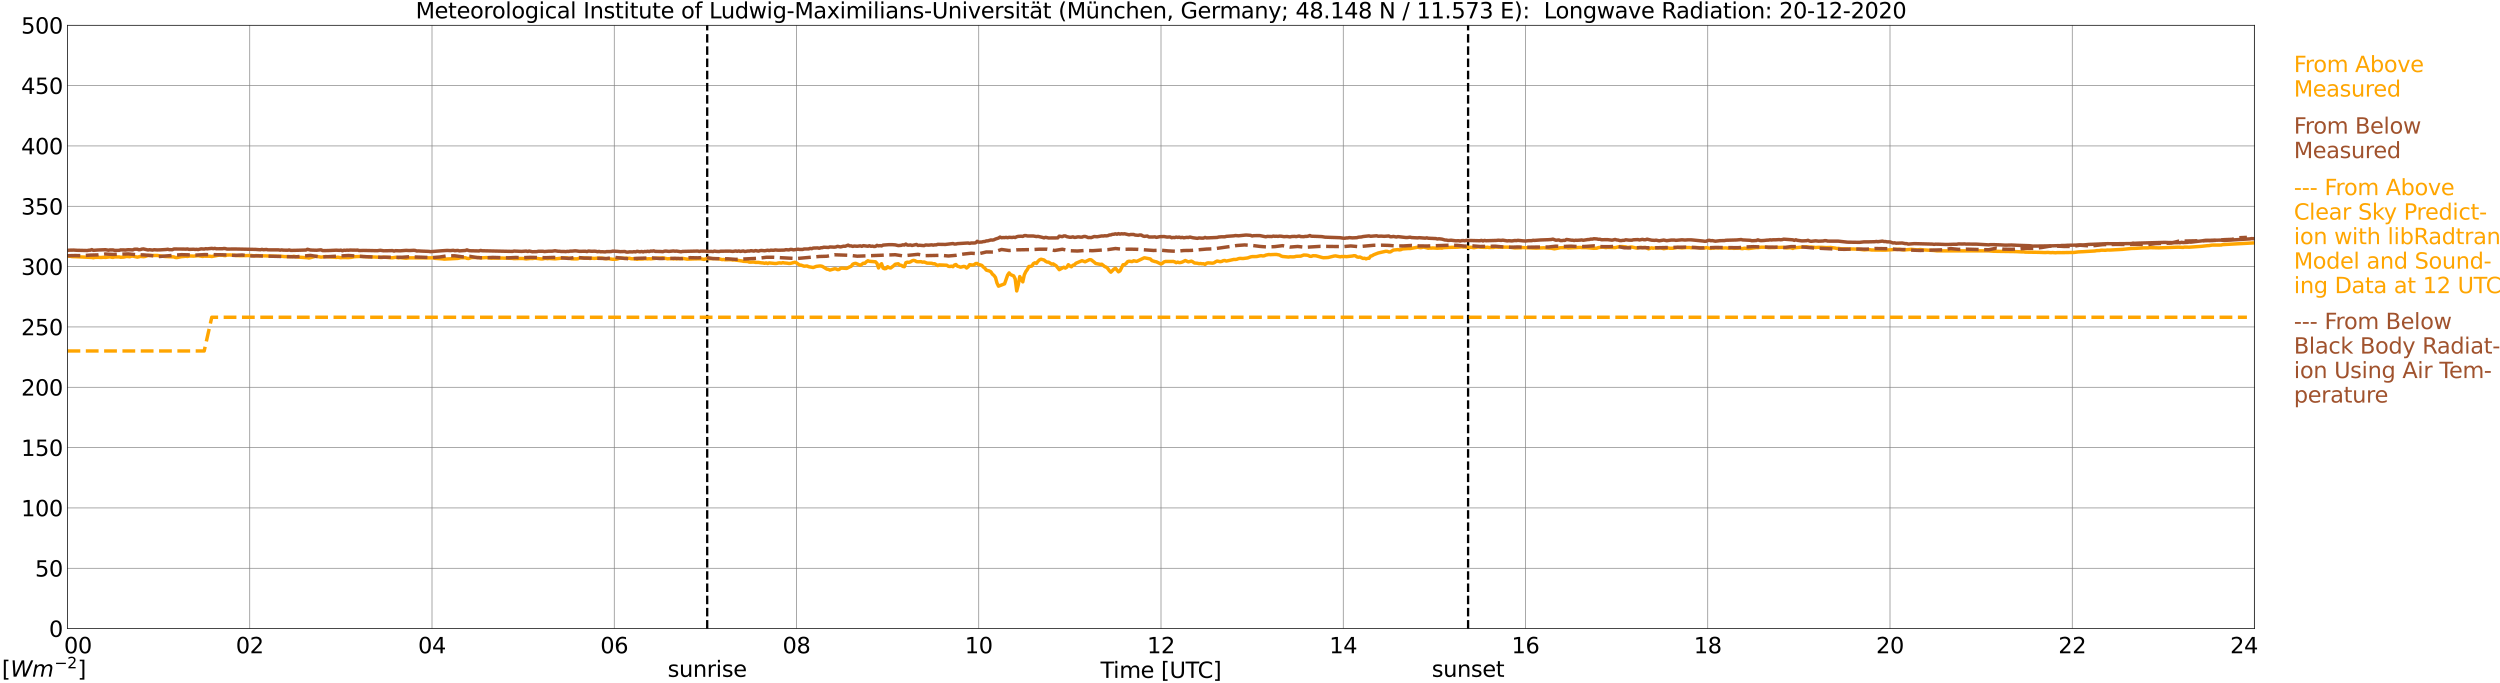
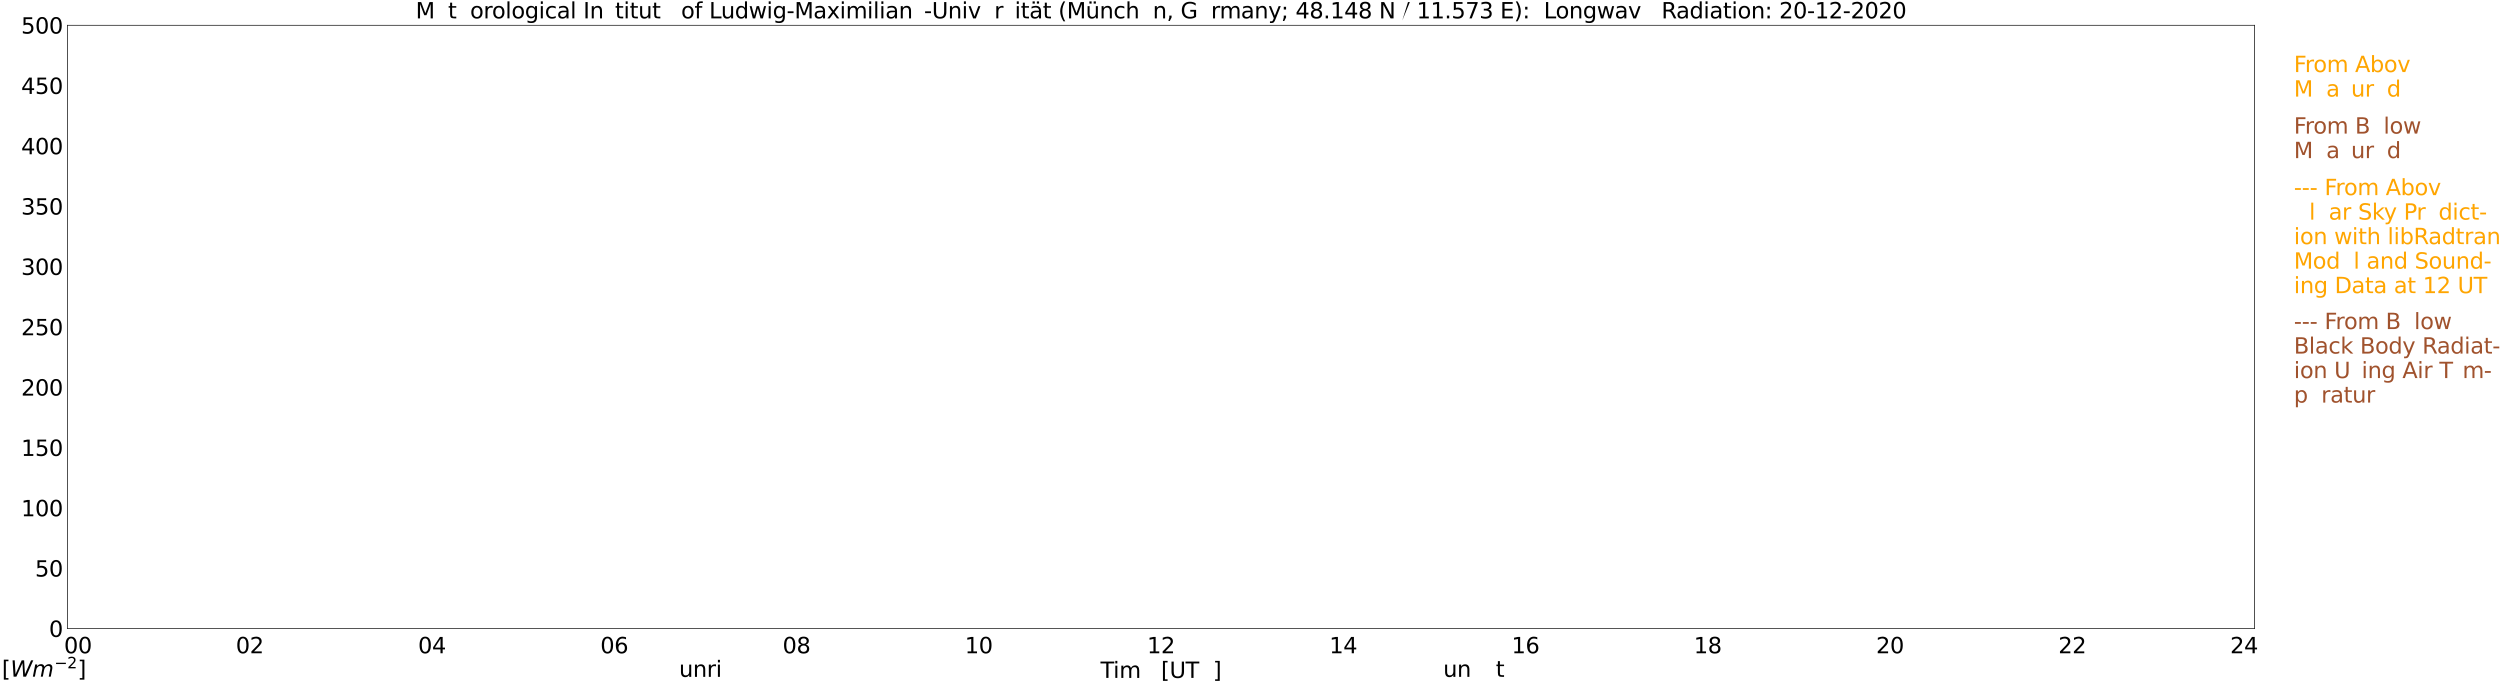
<svg xmlns="http://www.w3.org/2000/svg" xmlns:xlink="http://www.w3.org/1999/xlink" width="1085.4pt" height="296.64pt" viewBox="0 0 1085.4 296.64" version="1.1">
  <defs>
    <style type="text/css">*{stroke-linejoin: round; stroke-linecap: butt}</style>
  </defs>
  <g id="figure_1">
    <g id="patch_1">
      <path d="M 0 296.64  L 1085.4 296.64  L 1085.4 0  L 0 0  z " style="fill: #ffffff" />
    </g>
    <g id="axes_1">
      <g id="patch_2">
        <path d="M 29.306 272.909  L 978.814 272.909  L 978.814 10.976  L 29.306 10.976  z " style="fill: #ffffff" />
      </g>
      <g id="patch_3">
        <path d="M 978.814 272.909  L 978.814 272.909  L 978.814 10.976  L 978.814 10.976  z " clip-path="url(#pd3005d96bf)" style="fill: #d3d3d3; opacity: 0.25; stroke: #d3d3d3; stroke-linejoin: miter" />
      </g>
      <g id="matplotlib.axis_1">
        <g id="xtick_1">
          <g id="line2d_1">
            <path d="M 29.306 272.909  L 29.306 10.976  " clip-path="url(#pd3005d96bf)" style="fill: none; stroke: #808080; stroke-width: 0.3; stroke-linecap: square" />
          </g>
          <g id="line2d_2" />
          <g id="text_1">
            <g transform="translate(18.733 283.627) scale(0.095 -0.095)">
              <defs>
                <path id="DejaVuSans-20" transform="scale(0.016)" />
                <path id="DejaVuSans-30" d="M 2034 4250  Q 1547 4250 1301 3770  Q 1056 3291 1056 2328  Q 1056 1369 1301 889  Q 1547 409 2034 409  Q 2525 409 2770 889  Q 3016 1369 3016 2328  Q 3016 3291 2770 3770  Q 2525 4250 2034 4250  z M 2034 4750  Q 2819 4750 3233 4129  Q 3647 3509 3647 2328  Q 3647 1150 3233 529  Q 2819 -91 2034 -91  Q 1250 -91 836 529  Q 422 1150 422 2328  Q 422 3509 836 4129  Q 1250 4750 2034 4750  z " transform="scale(0.016)" />
              </defs>
              <use xlink:href="#DejaVuSans-20" />
              <use xlink:href="#DejaVuSans-20" transform="translate(31.787 0)" />
              <use xlink:href="#DejaVuSans-20" transform="translate(63.574 0)" />
              <use xlink:href="#DejaVuSans-30" transform="translate(95.361 0)" />
              <use xlink:href="#DejaVuSans-30" transform="translate(158.984 0)" />
            </g>
          </g>
        </g>
        <g id="xtick_2">
          <g id="line2d_3">
            <path d="M 108.431 272.909  L 108.431 10.976  " clip-path="url(#pd3005d96bf)" style="fill: none; stroke: #808080; stroke-width: 0.3; stroke-linecap: square" />
          </g>
          <g id="line2d_4" />
          <g id="text_2">
            <g transform="translate(102.387 283.627) scale(0.095 -0.095)">
              <defs>
                <path id="DejaVuSans-32" d="M 1228 531  L 3431 531  L 3431 0  L 469 0  L 469 531  Q 828 903 1448 1529  Q 2069 2156 2228 2338  Q 2531 2678 2651 2914  Q 2772 3150 2772 3378  Q 2772 3750 2511 3984  Q 2250 4219 1831 4219  Q 1534 4219 1204 4116  Q 875 4013 500 3803  L 500 4441  Q 881 4594 1212 4672  Q 1544 4750 1819 4750  Q 2544 4750 2975 4387  Q 3406 4025 3406 3419  Q 3406 3131 3298 2873  Q 3191 2616 2906 2266  Q 2828 2175 2409 1742  Q 1991 1309 1228 531  z " transform="scale(0.016)" />
              </defs>
              <use xlink:href="#DejaVuSans-30" />
              <use xlink:href="#DejaVuSans-32" transform="translate(63.623 0)" />
            </g>
          </g>
        </g>
        <g id="xtick_3">
          <g id="line2d_5">
            <path d="M 187.557 272.909  L 187.557 10.976  " clip-path="url(#pd3005d96bf)" style="fill: none; stroke: #808080; stroke-width: 0.3; stroke-linecap: square" />
          </g>
          <g id="line2d_6" />
          <g id="text_3">
            <g transform="translate(181.513 283.627) scale(0.095 -0.095)">
              <defs>
                <path id="DejaVuSans-34" d="M 2419 4116  L 825 1625  L 2419 1625  L 2419 4116  z M 2253 4666  L 3047 4666  L 3047 1625  L 3713 1625  L 3713 1100  L 3047 1100  L 3047 0  L 2419 0  L 2419 1100  L 313 1100  L 313 1709  L 2253 4666  z " transform="scale(0.016)" />
              </defs>
              <use xlink:href="#DejaVuSans-30" />
              <use xlink:href="#DejaVuSans-34" transform="translate(63.623 0)" />
            </g>
          </g>
        </g>
        <g id="xtick_4">
          <g id="line2d_7">
            <path d="M 266.683 272.909  L 266.683 10.976  " clip-path="url(#pd3005d96bf)" style="fill: none; stroke: #808080; stroke-width: 0.3; stroke-linecap: square" />
          </g>
          <g id="line2d_8" />
          <g id="text_4">
            <g transform="translate(260.638 283.627) scale(0.095 -0.095)">
              <defs>
                <path id="DejaVuSans-36" d="M 2113 2584  Q 1688 2584 1439 2293  Q 1191 2003 1191 1497  Q 1191 994 1439 701  Q 1688 409 2113 409  Q 2538 409 2786 701  Q 3034 994 3034 1497  Q 3034 2003 2786 2293  Q 2538 2584 2113 2584  z M 3366 4563  L 3366 3988  Q 3128 4100 2886 4159  Q 2644 4219 2406 4219  Q 1781 4219 1451 3797  Q 1122 3375 1075 2522  Q 1259 2794 1537 2939  Q 1816 3084 2150 3084  Q 2853 3084 3261 2657  Q 3669 2231 3669 1497  Q 3669 778 3244 343  Q 2819 -91 2113 -91  Q 1303 -91 875 529  Q 447 1150 447 2328  Q 447 3434 972 4092  Q 1497 4750 2381 4750  Q 2619 4750 2861 4703  Q 3103 4656 3366 4563  z " transform="scale(0.016)" />
              </defs>
              <use xlink:href="#DejaVuSans-30" />
              <use xlink:href="#DejaVuSans-36" transform="translate(63.623 0)" />
            </g>
          </g>
        </g>
        <g id="xtick_5">
          <g id="line2d_9">
            <path d="M 345.808 272.909  L 345.808 10.976  " clip-path="url(#pd3005d96bf)" style="fill: none; stroke: #808080; stroke-width: 0.3; stroke-linecap: square" />
          </g>
          <g id="line2d_10" />
          <g id="text_5">
            <g transform="translate(339.764 283.627) scale(0.095 -0.095)">
              <defs>
                <path id="DejaVuSans-38" d="M 2034 2216  Q 1584 2216 1326 1975  Q 1069 1734 1069 1313  Q 1069 891 1326 650  Q 1584 409 2034 409  Q 2484 409 2743 651  Q 3003 894 3003 1313  Q 3003 1734 2745 1975  Q 2488 2216 2034 2216  z M 1403 2484  Q 997 2584 770 2862  Q 544 3141 544 3541  Q 544 4100 942 4425  Q 1341 4750 2034 4750  Q 2731 4750 3128 4425  Q 3525 4100 3525 3541  Q 3525 3141 3298 2862  Q 3072 2584 2669 2484  Q 3125 2378 3379 2068  Q 3634 1759 3634 1313  Q 3634 634 3220 271  Q 2806 -91 2034 -91  Q 1263 -91 848 271  Q 434 634 434 1313  Q 434 1759 690 2068  Q 947 2378 1403 2484  z M 1172 3481  Q 1172 3119 1398 2916  Q 1625 2713 2034 2713  Q 2441 2713 2670 2916  Q 2900 3119 2900 3481  Q 2900 3844 2670 4047  Q 2441 4250 2034 4250  Q 1625 4250 1398 4047  Q 1172 3844 1172 3481  z " transform="scale(0.016)" />
              </defs>
              <use xlink:href="#DejaVuSans-30" />
              <use xlink:href="#DejaVuSans-38" transform="translate(63.623 0)" />
            </g>
          </g>
        </g>
        <g id="xtick_6">
          <g id="line2d_11">
            <path d="M 424.934 272.909  L 424.934 10.976  " clip-path="url(#pd3005d96bf)" style="fill: none; stroke: #808080; stroke-width: 0.3; stroke-linecap: square" />
          </g>
          <g id="line2d_12" />
          <g id="text_6">
            <g transform="translate(418.89 283.627) scale(0.095 -0.095)">
              <defs>
                <path id="DejaVuSans-31" d="M 794 531  L 1825 531  L 1825 4091  L 703 3866  L 703 4441  L 1819 4666  L 2450 4666  L 2450 531  L 3481 531  L 3481 0  L 794 0  L 794 531  z " transform="scale(0.016)" />
              </defs>
              <use xlink:href="#DejaVuSans-31" />
              <use xlink:href="#DejaVuSans-30" transform="translate(63.623 0)" />
            </g>
          </g>
        </g>
        <g id="xtick_7">
          <g id="line2d_13">
            <path d="M 504.06 272.909  L 504.06 10.976  " clip-path="url(#pd3005d96bf)" style="fill: none; stroke: #808080; stroke-width: 0.3; stroke-linecap: square" />
          </g>
          <g id="line2d_14" />
          <g id="text_7">
            <g transform="translate(498.015 283.627) scale(0.095 -0.095)">
              <use xlink:href="#DejaVuSans-31" />
              <use xlink:href="#DejaVuSans-32" transform="translate(63.623 0)" />
            </g>
          </g>
        </g>
        <g id="xtick_8">
          <g id="line2d_15">
            <path d="M 583.185 272.909  L 583.185 10.976  " clip-path="url(#pd3005d96bf)" style="fill: none; stroke: #808080; stroke-width: 0.3; stroke-linecap: square" />
          </g>
          <g id="line2d_16" />
          <g id="text_8">
            <g transform="translate(577.141 283.627) scale(0.095 -0.095)">
              <use xlink:href="#DejaVuSans-31" />
              <use xlink:href="#DejaVuSans-34" transform="translate(63.623 0)" />
            </g>
          </g>
        </g>
        <g id="xtick_9">
          <g id="line2d_17">
            <path d="M 662.311 272.909  L 662.311 10.976  " clip-path="url(#pd3005d96bf)" style="fill: none; stroke: #808080; stroke-width: 0.3; stroke-linecap: square" />
          </g>
          <g id="line2d_18" />
          <g id="text_9">
            <g transform="translate(656.267 283.627) scale(0.095 -0.095)">
              <use xlink:href="#DejaVuSans-31" />
              <use xlink:href="#DejaVuSans-36" transform="translate(63.623 0)" />
            </g>
          </g>
        </g>
        <g id="xtick_10">
          <g id="line2d_19">
            <path d="M 741.437 272.909  L 741.437 10.976  " clip-path="url(#pd3005d96bf)" style="fill: none; stroke: #808080; stroke-width: 0.3; stroke-linecap: square" />
          </g>
          <g id="line2d_20" />
          <g id="text_10">
            <g transform="translate(735.392 283.627) scale(0.095 -0.095)">
              <use xlink:href="#DejaVuSans-31" />
              <use xlink:href="#DejaVuSans-38" transform="translate(63.623 0)" />
            </g>
          </g>
        </g>
        <g id="xtick_11">
          <g id="line2d_21">
            <path d="M 820.562 272.909  L 820.562 10.976  " clip-path="url(#pd3005d96bf)" style="fill: none; stroke: #808080; stroke-width: 0.3; stroke-linecap: square" />
          </g>
          <g id="line2d_22" />
          <g id="text_11">
            <g transform="translate(814.518 283.627) scale(0.095 -0.095)">
              <use xlink:href="#DejaVuSans-32" />
              <use xlink:href="#DejaVuSans-30" transform="translate(63.623 0)" />
            </g>
          </g>
        </g>
        <g id="xtick_12">
          <g id="line2d_23">
            <path d="M 899.688 272.909  L 899.688 10.976  " clip-path="url(#pd3005d96bf)" style="fill: none; stroke: #808080; stroke-width: 0.3; stroke-linecap: square" />
          </g>
          <g id="line2d_24" />
          <g id="text_12">
            <g transform="translate(893.644 283.627) scale(0.095 -0.095)">
              <use xlink:href="#DejaVuSans-32" />
              <use xlink:href="#DejaVuSans-32" transform="translate(63.623 0)" />
            </g>
          </g>
        </g>
        <g id="xtick_13">
          <g id="line2d_25">
            <path d="M 978.814 272.909  L 978.814 10.976  " clip-path="url(#pd3005d96bf)" style="fill: none; stroke: #808080; stroke-width: 0.3; stroke-linecap: square" />
          </g>
          <g id="line2d_26" />
          <g id="text_13">
            <g transform="translate(968.241 283.627) scale(0.095 -0.095)">
              <use xlink:href="#DejaVuSans-32" />
              <use xlink:href="#DejaVuSans-34" transform="translate(63.623 0)" />
              <use xlink:href="#DejaVuSans-20" transform="translate(127.246 0)" />
              <use xlink:href="#DejaVuSans-20" transform="translate(159.033 0)" />
              <use xlink:href="#DejaVuSans-20" transform="translate(190.82 0)" />
            </g>
          </g>
        </g>
        <g id="text_14">
          <g transform="translate(477.806 294.322) scale(0.095 -0.095)">
            <defs>
              <path id="DejaVuSans-54" d="M -19 4666  L 3928 4666  L 3928 4134  L 2272 4134  L 2272 0  L 1638 0  L 1638 4134  L -19 4134  L -19 4666  z " transform="scale(0.016)" />
              <path id="DejaVuSans-69" d="M 603 3500  L 1178 3500  L 1178 0  L 603 0  L 603 3500  z M 603 4863  L 1178 4863  L 1178 4134  L 603 4134  L 603 4863  z " transform="scale(0.016)" />
              <path id="DejaVuSans-6d" d="M 3328 2828  Q 3544 3216 3844 3400  Q 4144 3584 4550 3584  Q 5097 3584 5394 3201  Q 5691 2819 5691 2113  L 5691 0  L 5113 0  L 5113 2094  Q 5113 2597 4934 2840  Q 4756 3084 4391 3084  Q 3944 3084 3684 2787  Q 3425 2491 3425 1978  L 3425 0  L 2847 0  L 2847 2094  Q 2847 2600 2669 2842  Q 2491 3084 2119 3084  Q 1678 3084 1418 2786  Q 1159 2488 1159 1978  L 1159 0  L 581 0  L 581 3500  L 1159 3500  L 1159 2956  Q 1356 3278 1631 3431  Q 1906 3584 2284 3584  Q 2666 3584 2933 3390  Q 3200 3197 3328 2828  z " transform="scale(0.016)" />
-               <path id="DejaVuSans-65" d="M 3597 1894  L 3597 1613  L 953 1613  Q 991 1019 1311 708  Q 1631 397 2203 397  Q 2534 397 2845 478  Q 3156 559 3463 722  L 3463 178  Q 3153 47 2828 -22  Q 2503 -91 2169 -91  Q 1331 -91 842 396  Q 353 884 353 1716  Q 353 2575 817 3079  Q 1281 3584 2069 3584  Q 2775 3584 3186 3129  Q 3597 2675 3597 1894  z M 3022 2063  Q 3016 2534 2758 2815  Q 2500 3097 2075 3097  Q 1594 3097 1305 2825  Q 1016 2553 972 2059  L 3022 2063  z " transform="scale(0.016)" />
              <path id="DejaVuSans-5b" d="M 550 4863  L 1875 4863  L 1875 4416  L 1125 4416  L 1125 -397  L 1875 -397  L 1875 -844  L 550 -844  L 550 4863  z " transform="scale(0.016)" />
              <path id="DejaVuSans-55" d="M 556 4666  L 1191 4666  L 1191 1831  Q 1191 1081 1462 751  Q 1734 422 2344 422  Q 2950 422 3222 751  Q 3494 1081 3494 1831  L 3494 4666  L 4128 4666  L 4128 1753  Q 4128 841 3676 375  Q 3225 -91 2344 -91  Q 1459 -91 1007 375  Q 556 841 556 1753  L 556 4666  z " transform="scale(0.016)" />
-               <path id="DejaVuSans-43" d="M 4122 4306  L 4122 3641  Q 3803 3938 3442 4084  Q 3081 4231 2675 4231  Q 1875 4231 1450 3742  Q 1025 3253 1025 2328  Q 1025 1406 1450 917  Q 1875 428 2675 428  Q 3081 428 3442 575  Q 3803 722 4122 1019  L 4122 359  Q 3791 134 3420 21  Q 3050 -91 2638 -91  Q 1578 -91 968 557  Q 359 1206 359 2328  Q 359 3453 968 4101  Q 1578 4750 2638 4750  Q 3056 4750 3426 4639  Q 3797 4528 4122 4306  z " transform="scale(0.016)" />
              <path id="DejaVuSans-5d" d="M 1947 4863  L 1947 -844  L 622 -844  L 622 -397  L 1369 -397  L 1369 4416  L 622 4416  L 622 4863  L 1947 4863  z " transform="scale(0.016)" />
            </defs>
            <use xlink:href="#DejaVuSans-54" />
            <use xlink:href="#DejaVuSans-69" transform="translate(57.959 0)" />
            <use xlink:href="#DejaVuSans-6d" transform="translate(85.742 0)" />
            <use xlink:href="#DejaVuSans-65" transform="translate(183.154 0)" />
            <use xlink:href="#DejaVuSans-20" transform="translate(244.678 0)" />
            <use xlink:href="#DejaVuSans-5b" transform="translate(276.465 0)" />
            <use xlink:href="#DejaVuSans-55" transform="translate(315.479 0)" />
            <use xlink:href="#DejaVuSans-54" transform="translate(388.672 0)" />
            <use xlink:href="#DejaVuSans-43" transform="translate(443.881 0)" />
            <use xlink:href="#DejaVuSans-5d" transform="translate(513.705 0)" />
          </g>
        </g>
      </g>
      <g id="matplotlib.axis_2">
        <g id="ytick_1">
          <g id="line2d_27">
            <path d="M 29.306 272.909  L 978.814 272.909  " clip-path="url(#pd3005d96bf)" style="fill: none; stroke: #808080; stroke-width: 0.3; stroke-linecap: square" />
          </g>
          <g id="line2d_28" />
          <g id="text_15">
            <g transform="translate(21.261 276.518) scale(0.095 -0.095)">
              <use xlink:href="#DejaVuSans-30" />
            </g>
          </g>
        </g>
        <g id="ytick_2">
          <g id="line2d_29">
            <path d="M 29.306 246.715  L 978.814 246.715  " clip-path="url(#pd3005d96bf)" style="fill: none; stroke: #808080; stroke-width: 0.3; stroke-linecap: square" />
          </g>
          <g id="line2d_30" />
          <g id="text_16">
            <g transform="translate(15.217 250.325) scale(0.095 -0.095)">
              <defs>
                <path id="DejaVuSans-35" d="M 691 4666  L 3169 4666  L 3169 4134  L 1269 4134  L 1269 2991  Q 1406 3038 1543 3061  Q 1681 3084 1819 3084  Q 2600 3084 3056 2656  Q 3513 2228 3513 1497  Q 3513 744 3044 326  Q 2575 -91 1722 -91  Q 1428 -91 1123 -41  Q 819 9 494 109  L 494 744  Q 775 591 1075 516  Q 1375 441 1709 441  Q 2250 441 2565 725  Q 2881 1009 2881 1497  Q 2881 1984 2565 2268  Q 2250 2553 1709 2553  Q 1456 2553 1204 2497  Q 953 2441 691 2322  L 691 4666  z " transform="scale(0.016)" />
              </defs>
              <use xlink:href="#DejaVuSans-35" />
              <use xlink:href="#DejaVuSans-30" transform="translate(63.623 0)" />
            </g>
          </g>
        </g>
        <g id="ytick_3">
          <g id="line2d_31">
            <path d="M 29.306 220.522  L 978.814 220.522  " clip-path="url(#pd3005d96bf)" style="fill: none; stroke: #808080; stroke-width: 0.3; stroke-linecap: square" />
          </g>
          <g id="line2d_32" />
          <g id="text_17">
            <g transform="translate(9.173 224.131) scale(0.095 -0.095)">
              <use xlink:href="#DejaVuSans-31" />
              <use xlink:href="#DejaVuSans-30" transform="translate(63.623 0)" />
              <use xlink:href="#DejaVuSans-30" transform="translate(127.246 0)" />
            </g>
          </g>
        </g>
        <g id="ytick_4">
          <g id="line2d_33">
            <path d="M 29.306 194.329  L 978.814 194.329  " clip-path="url(#pd3005d96bf)" style="fill: none; stroke: #808080; stroke-width: 0.3; stroke-linecap: square" />
          </g>
          <g id="line2d_34" />
          <g id="text_18">
            <g transform="translate(9.173 197.938) scale(0.095 -0.095)">
              <use xlink:href="#DejaVuSans-31" />
              <use xlink:href="#DejaVuSans-35" transform="translate(63.623 0)" />
              <use xlink:href="#DejaVuSans-30" transform="translate(127.246 0)" />
            </g>
          </g>
        </g>
        <g id="ytick_5">
          <g id="line2d_35">
            <path d="M 29.306 168.136  L 978.814 168.136  " clip-path="url(#pd3005d96bf)" style="fill: none; stroke: #808080; stroke-width: 0.3; stroke-linecap: square" />
          </g>
          <g id="line2d_36" />
          <g id="text_19">
            <g transform="translate(9.173 171.745) scale(0.095 -0.095)">
              <use xlink:href="#DejaVuSans-32" />
              <use xlink:href="#DejaVuSans-30" transform="translate(63.623 0)" />
              <use xlink:href="#DejaVuSans-30" transform="translate(127.246 0)" />
            </g>
          </g>
        </g>
        <g id="ytick_6">
          <g id="line2d_37">
            <path d="M 29.306 141.942  L 978.814 141.942  " clip-path="url(#pd3005d96bf)" style="fill: none; stroke: #808080; stroke-width: 0.3; stroke-linecap: square" />
          </g>
          <g id="line2d_38" />
          <g id="text_20">
            <g transform="translate(9.173 145.551) scale(0.095 -0.095)">
              <use xlink:href="#DejaVuSans-32" />
              <use xlink:href="#DejaVuSans-35" transform="translate(63.623 0)" />
              <use xlink:href="#DejaVuSans-30" transform="translate(127.246 0)" />
            </g>
          </g>
        </g>
        <g id="ytick_7">
          <g id="line2d_39">
            <path d="M 29.306 115.749  L 978.814 115.749  " clip-path="url(#pd3005d96bf)" style="fill: none; stroke: #808080; stroke-width: 0.3; stroke-linecap: square" />
          </g>
          <g id="line2d_40" />
          <g id="text_21">
            <g transform="translate(9.173 119.358) scale(0.095 -0.095)">
              <defs>
                <path id="DejaVuSans-33" d="M 2597 2516  Q 3050 2419 3304 2112  Q 3559 1806 3559 1356  Q 3559 666 3084 287  Q 2609 -91 1734 -91  Q 1441 -91 1130 -33  Q 819 25 488 141  L 488 750  Q 750 597 1062 519  Q 1375 441 1716 441  Q 2309 441 2620 675  Q 2931 909 2931 1356  Q 2931 1769 2642 2001  Q 2353 2234 1838 2234  L 1294 2234  L 1294 2753  L 1863 2753  Q 2328 2753 2575 2939  Q 2822 3125 2822 3475  Q 2822 3834 2567 4026  Q 2313 4219 1838 4219  Q 1578 4219 1281 4162  Q 984 4106 628 3988  L 628 4550  Q 988 4650 1302 4700  Q 1616 4750 1894 4750  Q 2613 4750 3031 4423  Q 3450 4097 3450 3541  Q 3450 3153 3228 2886  Q 3006 2619 2597 2516  z " transform="scale(0.016)" />
              </defs>
              <use xlink:href="#DejaVuSans-33" />
              <use xlink:href="#DejaVuSans-30" transform="translate(63.623 0)" />
              <use xlink:href="#DejaVuSans-30" transform="translate(127.246 0)" />
            </g>
          </g>
        </g>
        <g id="ytick_8">
          <g id="line2d_41">
            <path d="M 29.306 89.556  L 978.814 89.556  " clip-path="url(#pd3005d96bf)" style="fill: none; stroke: #808080; stroke-width: 0.3; stroke-linecap: square" />
          </g>
          <g id="line2d_42" />
          <g id="text_22">
            <g transform="translate(9.173 93.165) scale(0.095 -0.095)">
              <use xlink:href="#DejaVuSans-33" />
              <use xlink:href="#DejaVuSans-35" transform="translate(63.623 0)" />
              <use xlink:href="#DejaVuSans-30" transform="translate(127.246 0)" />
            </g>
          </g>
        </g>
        <g id="ytick_9">
          <g id="line2d_43">
            <path d="M 29.306 63.362  L 978.814 63.362  " clip-path="url(#pd3005d96bf)" style="fill: none; stroke: #808080; stroke-width: 0.3; stroke-linecap: square" />
          </g>
          <g id="line2d_44" />
          <g id="text_23">
            <g transform="translate(9.173 66.972) scale(0.095 -0.095)">
              <use xlink:href="#DejaVuSans-34" />
              <use xlink:href="#DejaVuSans-30" transform="translate(63.623 0)" />
              <use xlink:href="#DejaVuSans-30" transform="translate(127.246 0)" />
            </g>
          </g>
        </g>
        <g id="ytick_10">
          <g id="line2d_45">
            <path d="M 29.306 37.169  L 978.814 37.169  " clip-path="url(#pd3005d96bf)" style="fill: none; stroke: #808080; stroke-width: 0.3; stroke-linecap: square" />
          </g>
          <g id="line2d_46" />
          <g id="text_24">
            <g transform="translate(9.173 40.778) scale(0.095 -0.095)">
              <use xlink:href="#DejaVuSans-34" />
              <use xlink:href="#DejaVuSans-35" transform="translate(63.623 0)" />
              <use xlink:href="#DejaVuSans-30" transform="translate(127.246 0)" />
            </g>
          </g>
        </g>
        <g id="ytick_11">
          <g id="line2d_47">
            <path d="M 29.306 10.976  L 978.814 10.976  " clip-path="url(#pd3005d96bf)" style="fill: none; stroke: #808080; stroke-width: 0.3; stroke-linecap: square" />
          </g>
          <g id="line2d_48" />
          <g id="text_25">
            <g transform="translate(9.173 14.585) scale(0.095 -0.095)">
              <use xlink:href="#DejaVuSans-35" />
              <use xlink:href="#DejaVuSans-30" transform="translate(63.623 0)" />
              <use xlink:href="#DejaVuSans-30" transform="translate(127.246 0)" />
            </g>
          </g>
        </g>
      </g>
      <g id="line2d_49">
        <path d="M 307.037 272.909  L 307.037 10.976  " clip-path="url(#pd3005d96bf)" style="fill: none; stroke-dasharray: 3.7,1.6; stroke-dashoffset: 0; stroke: #000000" />
      </g>
      <g id="line2d_50">
        <path d="M 637.386 272.909  L 637.386 10.976  " clip-path="url(#pd3005d96bf)" style="fill: none; stroke-dasharray: 3.7,1.6; stroke-dashoffset: 0; stroke: #000000" />
      </g>
      <g id="line2d_51">
        <path d="M 29.306 111.186  L 30.625 111.28  L 31.284 111.406  L 33.262 111.464  L 39.856 111.778  L 40.515 111.919  L 41.175 111.747  L 42.493 111.71  L 43.812 111.788  L 45.131 111.699  L 45.79 111.768  L 47.768 111.511  L 48.428 111.689  L 49.087 111.752  L 49.747 111.553  L 51.065 111.548  L 51.725 111.542  L 52.384 111.694  L 53.703 111.621  L 55.022 111.348  L 56.34 111.474  L 57 111.228  L 57.659 111.186  L 59.637 111.652  L 60.956 111.322  L 62.275 111.443  L 62.934 111.364  L 64.253 110.914  L 68.209 110.903  L 71.506 111.359  L 75.462 111.537  L 76.122 111.788  L 76.781 111.836  L 78.759 111.432  L 80.737 111.259  L 81.397 111.348  L 82.056 111.186  L 82.716 111.139  L 84.034 111.197  L 85.353 111.076  L 86.013 111.003  L 87.991 111.343  L 88.65 111.217  L 91.288 111.254  L 91.947 111.369  L 95.244 110.73  L 95.903 110.814  L 96.563 110.756  L 97.222 110.94  L 97.881 110.977  L 98.541 110.715  L 99.86 110.694  L 101.178 110.788  L 101.838 110.783  L 102.497 110.945  L 104.475 111.008  L 109.091 110.919  L 110.41 111.076  L 111.069 110.971  L 120.96 111.265  L 122.278 111.275  L 123.597 111.411  L 126.235 111.396  L 126.894 111.411  L 127.553 111.28  L 129.532 111.631  L 133.488 111.893  L 134.147 112.024  L 136.785 111.348  L 137.444 111.296  L 139.422 111.652  L 140.741 111.479  L 141.4 111.369  L 146.016 111.757  L 146.676 111.668  L 147.994 111.888  L 148.654 111.804  L 151.291 111.841  L 152.61 111.72  L 153.929 111.448  L 156.566 111.338  L 157.885 111.401  L 164.479 111.668  L 165.138 111.788  L 165.798 111.794  L 166.457 111.652  L 167.776 111.726  L 169.754 111.914  L 170.413 111.914  L 171.732 111.71  L 173.051 111.956  L 173.71 111.851  L 175.688 112.056  L 176.348 112.108  L 177.666 111.94  L 188.216 111.956  L 188.876 112.16  L 192.173 112.396  L 192.832 112.501  L 198.767 112.192  L 200.085 111.899  L 202.063 111.904  L 202.723 112.16  L 203.382 112.25  L 204.701 111.836  L 207.998 111.768  L 208.657 111.982  L 210.635 111.862  L 211.295 111.836  L 213.273 112.092  L 215.91 112.077  L 217.889 112.029  L 219.207 112.092  L 219.867 112.029  L 221.186 112.129  L 222.504 112.181  L 223.164 112.291  L 225.801 112.208  L 227.12 112.223  L 228.439 112.412  L 230.417 112.208  L 231.076 112.25  L 232.395 112.092  L 235.033 112.433  L 235.692 112.401  L 236.351 112.234  L 237.011 112.187  L 237.67 112.302  L 238.329 112.213  L 240.967 112.38  L 244.923 111.961  L 246.242 111.977  L 248.22 112.375  L 250.198 112.391  L 250.858 112.349  L 251.517 112.04  L 252.176 111.94  L 255.473 112.082  L 256.133 112.223  L 256.792 112.113  L 258.111 112.192  L 259.43 112.077  L 260.748 112.071  L 261.408 112.077  L 262.726 112.318  L 264.045 112.281  L 266.023 112.58  L 267.342 112.543  L 268.002 112.449  L 269.32 112.04  L 271.298 112.208  L 271.958 112.056  L 272.617 112.155  L 273.277 112.103  L 273.936 112.318  L 275.914 112.407  L 276.573 112.585  L 277.233 112.459  L 279.211 112.433  L 279.87 112.307  L 281.189 112.391  L 281.849 112.318  L 282.508 112.401  L 285.145 112.113  L 287.124 112.014  L 287.783 111.956  L 289.761 112.365  L 291.739 112.255  L 292.399 112.407  L 293.058 112.265  L 293.717 112.407  L 294.377 112.25  L 295.036 112.318  L 296.355 112.171  L 298.333 112.517  L 300.971 112.412  L 304.267 112.344  L 305.586 112.616  L 306.246 112.48  L 306.905 112.218  L 307.564 112.307  L 310.202 112.265  L 312.18 112.37  L 313.499 112.721  L 314.158 112.653  L 314.818 112.773  L 317.455 112.731  L 318.114 112.899  L 318.774 112.841  L 322.071 113.287  L 322.73 113.449  L 324.708 113.559  L 325.368 113.821  L 327.346 113.769  L 328.005 113.931  L 329.324 113.926  L 330.643 114.135  L 331.302 114.167  L 331.961 114.324  L 332.621 114.135  L 333.28 114.413  L 333.94 114.146  L 336.577 114.403  L 337.236 114.361  L 337.896 114.183  L 338.555 114.13  L 339.215 114.235  L 339.874 114.02  L 340.533 114.162  L 341.852 114.272  L 342.512 114.392  L 343.171 114.345  L 345.149 113.842  L 345.808 114.125  L 347.127 115.042  L 347.787 115.105  L 349.105 115.571  L 350.424 115.477  L 351.083 115.791  L 353.062 116.147  L 354.38 115.66  L 355.699 115.492  L 356.359 115.492  L 357.018 115.644  L 358.996 116.854  L 359.655 116.943  L 360.315 117.258  L 361.634 116.88  L 362.293 116.681  L 362.952 116.744  L 363.612 117.064  L 364.271 117.022  L 364.93 116.482  L 365.59 116.399  L 367.568 116.55  L 368.887 115.875  L 369.546 115.623  L 370.206 114.727  L 370.865 114.434  L 371.524 114.324  L 373.502 115.204  L 374.821 114.277  L 375.481 114.334  L 376.14 113.659  L 376.799 113.213  L 377.459 113.449  L 380.096 113.664  L 380.756 114.35  L 381.415 116.33  L 382.074 115.141  L 382.734 114.502  L 383.393 116.404  L 384.053 116.681  L 384.712 116.566  L 385.371 115.801  L 386.031 116.205  L 386.69 116.346  L 388.009 115.367  L 388.668 114.727  L 389.987 114.513  L 390.646 115.105  L 391.306 115.178  L 391.965 115.66  L 392.624 115.796  L 393.284 114.046  L 393.943 113.821  L 394.603 113.915  L 395.262 113.706  L 395.921 113.282  L 396.581 113.025  L 397.24 113.182  L 397.899 113.585  L 398.559 113.653  L 399.878 113.601  L 400.537 113.847  L 401.196 113.722  L 402.515 114.24  L 404.493 114.298  L 405.153 114.528  L 405.812 114.507  L 407.131 115.298  L 407.79 114.995  L 411.087 115.157  L 411.746 115.628  L 412.406 115.702  L 413.065 115.555  L 413.725 115.786  L 414.384 115.057  L 415.043 114.848  L 415.703 115.571  L 416.362 115.733  L 417.022 116.021  L 418.34 115.67  L 419 115.744  L 419.659 116.351  L 420.318 115.859  L 420.978 114.906  L 422.297 115.078  L 422.956 114.879  L 423.615 114.418  L 424.275 114.392  L 424.934 114.911  L 425.593 114.989  L 426.253 115.22  L 426.912 115.917  L 427.572 116.446  L 428.231 117.279  L 429.55 117.651  L 430.209 118.023  L 430.869 119.034  L 431.528 119.573  L 432.187 120.464  L 432.847 122.884  L 433.506 124.246  L 436.144 123.23  L 437.462 119.447  L 438.122 118.494  L 438.781 119.238  L 440.1 119.788  L 440.759 121.134  L 441.419 126.31  L 442.078 123.712  L 442.737 120.076  L 444.056 122.371  L 444.716 119.311  L 445.375 117.907  L 446.034 117.017  L 446.694 115.702  L 447.353 115.649  L 448.012 115.466  L 448.672 114.413  L 449.331 114.094  L 449.991 114.366  L 450.65 113.46  L 451.309 112.821  L 451.969 112.538  L 453.287 112.889  L 453.947 113.444  L 454.606 113.784  L 455.266 113.811  L 456.584 114.675  L 457.244 114.56  L 458.563 115.414  L 459.881 117.085  L 461.859 116.021  L 462.519 116.404  L 463.178 115.985  L 463.838 114.926  L 464.497 115.497  L 465.156 115.828  L 465.816 115.157  L 466.475 114.953  L 467.134 114.293  L 469.772 113.172  L 471.091 113.664  L 473.069 112.705  L 473.728 112.805  L 475.047 113.811  L 475.706 114.392  L 477.685 114.785  L 478.344 114.712  L 479.663 115.759  L 480.322 115.995  L 480.981 116.608  L 481.641 117.546  L 482.3 118.169  L 483.619 116.833  L 484.278 116.451  L 485.597 118.012  L 486.256 117.603  L 487.575 114.947  L 488.235 114.885  L 488.894 114.429  L 489.553 113.591  L 490.213 113.402  L 491.532 113.585  L 492.191 113.208  L 493.51 113.481  L 494.828 112.862  L 496.807 111.909  L 499.444 112.438  L 500.103 113.151  L 501.422 113.559  L 502.082 113.68  L 504.06 114.623  L 504.719 114.272  L 505.379 113.706  L 506.038 113.517  L 508.675 113.522  L 509.335 113.496  L 509.994 113.685  L 510.654 114.052  L 511.313 113.8  L 511.972 114.031  L 512.632 113.963  L 513.291 113.769  L 514.61 113.109  L 515.929 113.695  L 517.247 113.365  L 517.907 113.701  L 518.566 114.183  L 519.885 114.298  L 520.544 114.481  L 521.204 114.397  L 521.863 114.523  L 522.522 114.507  L 523.182 114.806  L 523.841 114.298  L 524.501 114.125  L 526.479 114.266  L 527.138 114.078  L 527.797 113.627  L 528.457 113.329  L 529.776 113.617  L 530.435 113.491  L 531.094 113.177  L 531.754 113.093  L 532.413 113.35  L 535.051 112.779  L 535.71 112.627  L 536.369 112.663  L 537.029 112.553  L 537.688 112.297  L 538.348 112.181  L 539.666 112.244  L 541.644 111.993  L 542.963 111.537  L 543.623 111.417  L 545.601 111.385  L 546.919 111.092  L 547.579 111.008  L 548.238 111.128  L 548.898 111.055  L 549.557 110.762  L 550.876 110.495  L 551.535 110.568  L 552.854 110.5  L 554.173 110.468  L 555.491 110.715  L 556.151 111.113  L 556.81 111.348  L 559.448 111.605  L 560.107 111.49  L 561.426 111.532  L 562.085 111.464  L 562.745 111.28  L 564.723 111.217  L 566.042 110.715  L 567.36 110.783  L 568.02 110.919  L 568.679 111.259  L 569.338 111.301  L 569.998 111.029  L 571.317 111.055  L 572.635 111.406  L 573.954 111.783  L 574.613 111.899  L 576.592 111.804  L 579.229 111.16  L 579.889 111.107  L 581.867 111.5  L 582.526 111.354  L 583.185 111.438  L 583.845 111.343  L 584.504 111.443  L 587.142 111.16  L 587.801 111.008  L 588.46 111.055  L 589.12 111.532  L 589.779 111.689  L 590.439 111.574  L 591.757 112.218  L 592.417 112.092  L 593.076 112.396  L 593.736 112.145  L 594.395 112.139  L 595.054 111.186  L 595.714 111.045  L 596.373 110.61  L 598.351 109.845  L 601.648 109.091  L 602.307 109.122  L 602.967 109.373  L 603.626 109.379  L 604.945 108.567  L 606.923 108.362  L 607.582 108.514  L 608.242 108.378  L 608.901 108.085  L 611.539 107.891  L 612.198 107.917  L 615.495 107.336  L 616.814 107.55  L 618.133 107.278  L 620.111 107.786  L 620.77 107.671  L 621.429 107.718  L 622.089 107.65  L 624.067 107.765  L 625.386 107.681  L 626.045 107.729  L 626.705 107.509  L 628.683 107.425  L 632.639 107.33  L 634.617 107.168  L 635.276 107.268  L 635.936 107.226  L 636.595 107.336  L 637.255 107.299  L 637.914 107.472  L 638.573 107.33  L 639.892 107.535  L 641.87 107.205  L 643.189 107.351  L 645.167 107.414  L 645.827 107.325  L 646.486 107.477  L 648.464 107.435  L 649.123 107.294  L 650.442 107.315  L 655.058 107.283  L 657.695 107.65  L 659.014 107.603  L 660.333 107.592  L 660.992 107.461  L 662.311 107.54  L 666.927 107.729  L 670.224 107.587  L 673.521 107.77  L 674.839 108.032  L 677.477 107.545  L 680.114 107.509  L 680.774 107.655  L 686.049 107.414  L 686.708 107.509  L 688.686 107.509  L 691.983 107.807  L 693.302 107.749  L 693.961 107.482  L 695.939 107.309  L 697.258 107.519  L 697.918 107.393  L 701.215 107.519  L 703.193 107.048  L 704.511 107.063  L 705.83 107.189  L 706.49 107.409  L 707.149 107.404  L 707.808 107.268  L 708.468 107.257  L 710.446 107.687  L 712.424 107.409  L 713.083 107.54  L 714.402 107.414  L 715.721 108.043  L 717.04 107.592  L 717.699 107.776  L 718.358 107.655  L 719.677 107.65  L 720.996 107.587  L 722.315 107.97  L 724.293 107.639  L 724.952 107.797  L 726.271 107.797  L 728.249 107.43  L 729.568 107.561  L 730.227 107.639  L 732.205 107.467  L 733.524 107.456  L 734.184 107.587  L 736.162 107.456  L 740.118 107.676  L 740.777 107.498  L 742.096 107.749  L 742.756 107.844  L 743.415 107.671  L 744.074 107.749  L 744.734 107.577  L 746.052 107.655  L 746.712 107.582  L 748.031 107.671  L 749.349 107.645  L 750.668 107.765  L 751.987 107.676  L 752.646 107.823  L 755.284 107.713  L 755.943 107.891  L 756.602 107.943  L 757.262 107.76  L 759.24 107.907  L 762.537 107.477  L 763.196 107.514  L 764.515 107.33  L 766.493 107.309  L 767.812 107.498  L 770.449 107.472  L 771.109 107.388  L 772.428 107.404  L 774.406 107.372  L 775.065 107.566  L 775.725 107.639  L 777.043 107.545  L 777.703 107.619  L 778.362 107.865  L 779.021 107.587  L 784.296 107.126  L 785.615 107.346  L 786.275 107.236  L 787.593 107.362  L 788.253 107.467  L 789.572 107.367  L 790.89 107.378  L 792.868 107.498  L 794.847 107.44  L 796.825 107.713  L 797.484 107.891  L 798.143 107.828  L 799.462 108.027  L 800.781 108.001  L 802.1 108.09  L 802.759 108.184  L 803.419 108.074  L 806.715 108.174  L 809.353 108.488  L 811.331 108.352  L 812.65 108.546  L 818.584 108.603  L 824.519 108.19  L 825.837 108.446  L 826.497 108.525  L 829.794 108.252  L 832.431 108.483  L 833.75 108.336  L 835.069 108.493  L 839.684 108.755  L 841.003 108.923  L 854.85 108.928  L 856.169 108.923  L 863.422 108.923  L 865.4 109.08  L 868.038 109.132  L 875.291 109.237  L 877.929 109.373  L 878.588 109.347  L 879.247 109.468  L 885.182 109.552  L 887.819 109.651  L 889.138 109.583  L 890.457 109.709  L 891.116 109.641  L 892.435 109.751  L 893.094 109.672  L 895.072 109.683  L 898.369 109.625  L 900.347 109.614  L 902.326 109.368  L 904.304 109.274  L 909.579 108.96  L 910.238 108.818  L 911.557 108.766  L 912.216 108.619  L 914.194 108.661  L 914.854 108.551  L 916.173 108.561  L 921.448 108.263  L 925.404 107.875  L 927.382 107.818  L 930.679 107.613  L 932.657 107.613  L 933.316 107.519  L 937.273 107.613  L 945.845 107.309  L 947.823 107.414  L 948.482 107.278  L 950.46 107.32  L 954.417 107.042  L 955.735 106.948  L 958.373 106.655  L 959.032 106.639  L 960.351 106.414  L 964.307 106.382  L 964.967 106.209  L 978.154 105.481  L 978.154 105.481  " clip-path="url(#pd3005d96bf)" style="fill: none; stroke: #ffa500; stroke-width: 1.5; stroke-linecap: square" />
      </g>
      <g id="line2d_52">
        <path d="M 29.306 108.769  L 29.965 108.621  L 31.943 108.578  L 33.262 108.664  L 37.878 108.769  L 38.537 108.64  L 39.197 108.627  L 39.856 108.362  L 40.515 108.689  L 42.493 108.541  L 43.812 108.491  L 45.79 108.417  L 47.109 108.64  L 47.768 108.498  L 49.087 108.51  L 49.747 108.708  L 51.725 108.695  L 52.384 108.492  L 53.703 108.51  L 54.362 108.566  L 55.681 108.412  L 57.659 108.504  L 58.319 108.208  L 59.637 108.177  L 60.297 108.455  L 60.956 108.356  L 61.615 108.14  L 62.275 108.072  L 64.253 108.535  L 64.912 108.418  L 66.231 108.578  L 66.89 108.424  L 68.209 108.51  L 69.528 108.479  L 72.166 108.318  L 72.825 108.207  L 73.484 108.387  L 74.803 108.423  L 75.462 108.115  L 78.759 108.121  L 80.737 108.164  L 81.397 108.084  L 82.056 108.276  L 84.034 108.202  L 84.694 108.294  L 85.353 108.245  L 86.013 108.35  L 87.331 108.029  L 88.65 108.14  L 89.309 107.961  L 89.969 108.041  L 91.947 107.825  L 92.606 107.961  L 93.266 107.832  L 93.925 108.01  L 96.563 107.992  L 97.222 107.881  L 97.881 107.93  L 98.541 108.14  L 101.838 108.097  L 111.069 108.288  L 113.047 108.442  L 113.707 108.257  L 114.366 108.424  L 115.685 108.313  L 116.344 108.467  L 120.96 108.491  L 121.619 108.614  L 122.278 108.491  L 122.938 108.602  L 124.257 108.621  L 124.916 108.645  L 125.575 108.503  L 126.235 108.719  L 129.532 108.651  L 132.829 108.553  L 133.488 108.226  L 134.807 108.559  L 137.444 108.652  L 139.422 108.46  L 140.082 108.818  L 142.719 108.768  L 146.016 108.62  L 147.335 108.707  L 147.994 108.589  L 148.654 108.867  L 149.313 108.626  L 149.972 108.688  L 150.632 108.596  L 151.291 108.652  L 151.951 108.571  L 154.588 108.614  L 155.247 108.565  L 155.907 108.787  L 157.885 108.725  L 163.819 108.848  L 165.138 108.663  L 166.457 108.878  L 167.776 108.866  L 170.413 108.798  L 171.073 109.02  L 171.732 108.829  L 173.71 108.903  L 176.348 108.699  L 177.666 108.786  L 179.645 108.675  L 180.304 108.743  L 180.963 108.989  L 181.623 108.928  L 182.941 109.014  L 186.238 109.143  L 186.898 109.26  L 191.513 108.896  L 194.151 108.724  L 195.47 108.804  L 196.788 108.681  L 197.448 108.842  L 198.767 108.724  L 199.426 108.928  L 201.404 108.792  L 202.063 108.749  L 202.723 108.483  L 203.382 108.743  L 204.042 108.866  L 207.998 108.946  L 208.657 108.73  L 209.317 108.872  L 222.504 109.154  L 223.164 109  L 226.461 109.148  L 228.439 109  L 229.098 109.192  L 229.757 108.982  L 231.076 109.29  L 233.054 109.247  L 233.714 109.093  L 235.692 109.08  L 236.351 109.216  L 237.67 109.105  L 238.329 109.05  L 239.648 109.068  L 240.967 108.871  L 242.286 109.081  L 242.945 109.074  L 243.604 109.192  L 244.923 109.167  L 245.583 109.259  L 246.242 109.123  L 246.901 109.179  L 247.561 109.018  L 248.22 109.043  L 249.539 108.914  L 250.198 108.932  L 251.517 109.13  L 254.155 109.074  L 254.814 109.253  L 255.473 108.975  L 256.792 109.105  L 258.111 109.055  L 258.77 109.111  L 259.43 109.296  L 260.089 109.148  L 260.748 109.326  L 261.408 109.283  L 262.726 109.376  L 263.386 109.234  L 264.705 109.246  L 265.364 109.196  L 266.023 109.03  L 268.002 109.129  L 269.32 109.259  L 271.298 109.197  L 271.958 109.437  L 272.617 109.461  L 273.277 109.338  L 274.595 109.375  L 275.255 109.264  L 275.914 109.369  L 276.573 109.104  L 277.892 109.332  L 278.552 109.172  L 279.211 109.376  L 279.87 109.172  L 280.53 109.227  L 281.189 109.079  L 281.849 109.227  L 282.508 108.999  L 283.167 109.042  L 283.827 108.907  L 284.486 109.148  L 286.464 109.172  L 287.783 109.271  L 288.442 109.054  L 289.102 108.999  L 290.42 109.153  L 292.399 108.956  L 293.058 109.067  L 293.717 109.005  L 295.696 109.32  L 296.355 109.153  L 302.949 108.994  L 303.608 109.179  L 304.267 109.013  L 306.246 109.05  L 307.564 109.173  L 308.883 109.148  L 309.543 109.235  L 310.202 109  L 310.861 109.141  L 312.18 109.203  L 312.839 109.067  L 316.796 109.017  L 318.114 109.166  L 319.433 108.954  L 320.093 109.115  L 320.752 108.93  L 321.411 109.158  L 322.73 108.942  L 323.39 109.201  L 324.708 108.973  L 325.368 109.01  L 326.027 108.832  L 327.346 109.017  L 328.005 108.789  L 329.324 109.042  L 329.983 108.808  L 330.643 108.741  L 331.961 108.883  L 333.28 108.636  L 333.94 108.804  L 334.599 108.612  L 335.918 108.674  L 336.577 108.52  L 337.896 108.644  L 340.533 108.576  L 341.193 108.397  L 342.512 108.508  L 343.171 108.267  L 343.83 108.304  L 344.49 108.489  L 346.468 108.193  L 347.127 108.298  L 348.446 108.323  L 349.105 108.095  L 351.083 108.088  L 351.743 107.83  L 352.402 107.99  L 353.062 107.694  L 355.04 107.639  L 355.699 107.8  L 356.359 107.566  L 357.018 107.522  L 357.677 107.331  L 359.655 107.436  L 360.315 107.214  L 362.293 107.313  L 362.952 107.208  L 363.612 106.943  L 364.93 107.215  L 366.249 106.875  L 366.909 106.936  L 368.227 106.424  L 368.887 106.77  L 369.546 106.751  L 370.206 106.998  L 370.865 106.819  L 372.184 106.918  L 373.502 106.739  L 374.162 106.949  L 374.821 106.653  L 376.799 106.918  L 377.459 106.683  L 378.118 106.943  L 378.777 106.856  L 379.437 107.017  L 380.096 106.98  L 380.756 106.517  L 381.415 106.752  L 382.074 106.634  L 382.734 106.77  L 383.393 106.412  L 386.031 106.214  L 387.349 106.22  L 388.668 106.313  L 389.987 106.627  L 391.306 106.511  L 391.965 106.276  L 392.624 106.393  L 393.284 105.967  L 393.943 106.418  L 394.603 106.449  L 395.262 106.331  L 395.921 106.584  L 397.899 106.134  L 398.559 106.566  L 399.218 106.473  L 401.196 106.646  L 401.856 106.356  L 403.175 106.442  L 404.493 106.288  L 405.153 106.436  L 405.812 106.307  L 406.471 106.313  L 407.131 106.078  L 410.428 106.134  L 413.725 105.733  L 414.384 105.955  L 415.043 105.942  L 415.703 105.776  L 420.318 105.496  L 420.978 105.688  L 421.637 105.496  L 422.956 105.495  L 423.615 105.415  L 424.275 104.755  L 424.934 105.136  L 426.253 105.074  L 426.912 104.888  L 427.572 104.844  L 428.231 104.591  L 428.89 104.565  L 430.209 104.175  L 430.869 104.242  L 431.528 104.105  L 432.187 103.783  L 433.506 103.361  L 434.165 102.926  L 434.825 103.221  L 435.484 103.132  L 436.144 103.168  L 436.803 103.056  L 437.462 103.203  L 438.122 103.036  L 439.44 103.109  L 440.1 102.984  L 440.759 103.126  L 441.419 102.785  L 442.078 102.623  L 443.397 102.56  L 444.056 102.652  L 444.716 102.299  L 445.375 102.273  L 446.034 102.451  L 448.672 102.471  L 449.991 102.712  L 450.65 102.607  L 452.628 103.083  L 453.287 103.282  L 453.947 103.029  L 455.266 103.321  L 458.563 103.29  L 459.222 103.284  L 459.881 102.531  L 461.2 102.764  L 461.859 102.417  L 462.519 102.428  L 463.178 102.749  L 464.497 103.014  L 465.156 102.984  L 465.816 102.818  L 466.475 103.084  L 467.134 103.029  L 467.794 102.857  L 468.453 102.845  L 469.113 102.963  L 469.772 102.957  L 470.431 102.685  L 471.091 102.654  L 471.75 102.845  L 472.409 103.154  L 473.069 103.105  L 473.728 103.18  L 475.047 102.685  L 476.366 102.79  L 478.344 102.436  L 479.003 102.478  L 479.663 102.348  L 480.322 102.409  L 480.981 102.31  L 481.641 102.025  L 482.3 101.987  L 482.96 101.727  L 483.619 101.714  L 484.278 101.496  L 484.938 101.706  L 485.597 101.426  L 486.256 101.666  L 486.916 101.474  L 487.575 101.573  L 488.235 101.492  L 490.213 101.963  L 490.872 101.797  L 492.191 101.798  L 492.85 102.058  L 494.169 102.177  L 494.828 102.011  L 495.488 102.036  L 496.147 102.432  L 496.807 102.631  L 498.125 102.473  L 498.785 102.894  L 500.763 102.884  L 501.422 102.823  L 502.082 103.065  L 503.4 102.769  L 505.379 102.695  L 506.697 102.937  L 508.016 102.858  L 508.675 103.218  L 509.335 103.082  L 509.994 103.163  L 510.654 102.923  L 511.313 103.09  L 511.972 102.941  L 512.632 103.189  L 513.291 103.041  L 513.95 103.251  L 515.269 103.048  L 515.929 103.122  L 516.588 102.912  L 517.907 103.227  L 519.885 103.487  L 520.544 103.289  L 521.863 103.399  L 522.522 103.375  L 523.182 103.083  L 523.841 103.293  L 528.457 103.093  L 529.116 102.902  L 530.435 102.795  L 531.754 102.818  L 532.413 102.614  L 535.71 102.391  L 536.369 102.26  L 537.688 102.375  L 540.985 102.037  L 542.963 102.176  L 543.623 102.465  L 544.282 102.311  L 546.26 102.286  L 546.919 102.279  L 548.238 102.552  L 549.557 102.812  L 550.216 102.633  L 552.195 102.691  L 552.854 102.494  L 553.513 102.611  L 554.173 102.561  L 554.832 102.636  L 555.491 102.524  L 556.151 102.542  L 557.47 102.758  L 558.788 102.671  L 560.107 102.863  L 560.766 102.685  L 562.085 102.629  L 562.745 102.74  L 564.063 102.468  L 564.723 102.715  L 566.042 102.759  L 566.701 102.63  L 567.36 102.643  L 568.02 102.513  L 568.679 102.254  L 569.338 102.556  L 571.976 102.643  L 573.954 102.729  L 575.273 102.969  L 581.867 103.196  L 583.185 103.412  L 583.845 103.431  L 584.504 103.296  L 585.164 103.29  L 585.823 103.154  L 587.142 103.278  L 589.12 103.187  L 589.779 102.975  L 591.098 102.877  L 591.757 102.697  L 594.395 102.404  L 595.054 102.594  L 597.692 102.363  L 598.351 102.573  L 599.67 102.516  L 600.989 102.608  L 602.967 102.453  L 603.626 102.793  L 604.286 102.781  L 604.945 102.651  L 606.264 102.905  L 606.923 102.72  L 610.22 103.111  L 610.879 103.143  L 612.198 102.964  L 612.858 103.144  L 615.495 103.281  L 616.154 103.182  L 618.792 103.406  L 619.451 103.258  L 620.111 103.431  L 623.408 103.574  L 624.067 103.772  L 624.726 103.654  L 626.045 103.822  L 627.364 104.211  L 628.023 104.223  L 628.683 104.403  L 630.001 104.292  L 631.98 104.547  L 633.298 104.51  L 633.958 104.647  L 634.617 104.469  L 635.276 104.438  L 635.936 104.525  L 636.595 104.371  L 642.53 104.526  L 643.189 104.354  L 643.848 104.619  L 644.508 104.379  L 645.167 104.515  L 649.783 104.381  L 650.442 104.287  L 651.761 104.381  L 652.42 104.257  L 654.399 104.598  L 655.058 104.499  L 656.377 104.605  L 657.695 104.408  L 658.355 104.476  L 659.014 104.34  L 660.992 104.55  L 662.311 104.637  L 663.63 104.489  L 664.949 104.489  L 665.608 104.322  L 666.267 104.372  L 668.905 104.179  L 672.202 104.068  L 673.521 103.975  L 674.18 103.808  L 675.499 104.295  L 676.817 104.165  L 677.477 104.461  L 678.136 104.467  L 678.796 104.35  L 679.455 104.368  L 680.114 103.967  L 681.433 104.152  L 682.092 104.275  L 682.752 104.275  L 683.411 104.423  L 684.071 104.288  L 684.73 104.338  L 686.049 104.251  L 686.708 104.165  L 687.368 104.326  L 689.346 104.005  L 690.005 103.981  L 690.664 103.795  L 691.324 103.839  L 691.983 103.647  L 693.302 103.739  L 693.961 103.905  L 694.621 103.867  L 695.28 104.084  L 697.918 104.041  L 699.896 104.281  L 701.215 103.96  L 701.874 104.17  L 702.533 104.232  L 703.193 104.442  L 703.852 104.473  L 704.511 104.35  L 705.171 104.344  L 705.83 104.098  L 707.149 104.259  L 708.468 104.302  L 709.127 104.105  L 711.105 104.013  L 711.765 104.186  L 713.083 103.909  L 713.743 104.088  L 714.402 104.088  L 715.062 103.828  L 717.04 104.278  L 718.358 104.365  L 719.018 104.266  L 720.337 104.556  L 722.315 104.217  L 723.633 104.501  L 725.612 104.222  L 726.93 104.222  L 727.59 104.357  L 730.227 104.111  L 731.546 104.222  L 732.865 104.123  L 734.184 104.124  L 739.459 104.65  L 740.118 104.749  L 740.777 104.724  L 741.437 104.428  L 742.096 104.31  L 742.756 104.52  L 743.415 104.459  L 744.734 104.724  L 746.712 104.484  L 748.69 104.453  L 749.349 104.311  L 753.965 104.181  L 755.943 103.995  L 756.602 104.168  L 759.899 104.332  L 760.559 104.518  L 762.537 104.418  L 763.196 104.122  L 763.856 104.362  L 764.515 104.48  L 765.834 104.406  L 767.153 104.258  L 767.812 104.245  L 768.471 104.115  L 769.131 104.202  L 769.79 104.104  L 771.109 104.104  L 772.428 104.017  L 773.087 104.11  L 773.746 104.036  L 774.406 103.833  L 778.362 104.122  L 779.021 104.362  L 779.681 104.097  L 780.34 104.338  L 782.318 104.591  L 784.296 104.511  L 784.956 104.326  L 785.615 104.635  L 786.275 104.778  L 788.253 104.557  L 789.572 104.712  L 791.55 104.632  L 792.209 104.472  L 792.868 104.497  L 793.528 104.676  L 798.143 104.698  L 802.1 105.138  L 807.375 105.22  L 809.353 104.998  L 810.672 105.017  L 813.969 104.937  L 814.628 104.838  L 815.287 104.943  L 817.265 104.678  L 817.925 104.862  L 818.584 104.85  L 819.244 104.992  L 820.562 105.035  L 821.881 105.498  L 822.541 105.412  L 823.2 105.585  L 825.837 105.505  L 827.156 105.765  L 827.816 105.771  L 828.475 105.981  L 831.112 105.772  L 839.025 105.984  L 839.684 106.101  L 840.344 106.002  L 841.663 106.021  L 844.3 106.126  L 845.619 106.139  L 848.256 106.046  L 849.575 106.052  L 850.235 105.898  L 852.213 105.947  L 852.872 105.886  L 853.531 105.978  L 854.85 105.971  L 858.147 106.002  L 863.422 106.311  L 864.082 106.212  L 865.4 106.212  L 868.697 106.324  L 870.675 106.441  L 873.313 106.373  L 875.95 106.503  L 881.225 106.677  L 882.544 106.849  L 890.457 106.745  L 893.754 106.646  L 894.413 106.683  L 895.072 106.572  L 896.391 106.578  L 897.71 106.479  L 901.007 106.428  L 902.985 106.328  L 904.304 106.371  L 906.941 106.11  L 908.919 106.047  L 914.854 105.797  L 918.151 105.82  L 920.129 105.8  L 924.745 105.753  L 925.404 105.728  L 926.063 105.555  L 926.723 105.635  L 928.701 105.536  L 939.91 105.229  L 941.229 105.283  L 945.185 105.374  L 945.845 105.312  L 946.504 105.392  L 947.163 105.176  L 947.823 105.311  L 949.801 105.206  L 950.46 105.069  L 951.12 105.143  L 957.714 104.363  L 959.692 104.404  L 962.329 104.288  L 964.307 104.242  L 965.626 104.394  L 976.836 103.717  L 977.495 103.598  L 978.154 103.61  L 978.154 103.61  " clip-path="url(#pd3005d96bf)" style="fill: none; stroke: #a0522d; stroke-width: 1.5; stroke-linecap: square" />
      </g>
      <g id="line2d_53">
        <path d="M 29.306 152.375  L 88.65 152.375  L 91.947 137.737  L 975.517 137.737  L 975.517 137.737  " clip-path="url(#pd3005d96bf)" style="fill: none; stroke-dasharray: 5.55,2.4; stroke-dashoffset: 0; stroke: #ffa500; stroke-width: 1.5" />
      </g>
      <g id="line2d_54">
        <path d="M 29.306 111.017  L 32.603 110.945  L 35.9 110.993  L 39.197 110.754  L 42.493 110.659  L 45.79 110.276  L 49.087 110.468  L 55.681 110.229  L 58.978 110.563  L 62.275 110.659  L 65.572 110.945  L 68.869 111.398  L 78.759 110.563  L 85.353 110.73  L 88.65 110.539  L 95.244 110.587  L 98.541 110.683  L 101.838 110.897  L 105.135 110.707  L 108.431 111.136  L 111.728 111.088  L 128.213 111.517  L 134.807 110.874  L 138.104 111.445  L 141.4 111.493  L 151.291 110.921  L 157.885 111.398  L 164.479 111.683  L 171.073 111.683  L 174.37 111.707  L 177.666 111.469  L 187.557 111.849  L 190.854 111.588  L 194.151 111.064  L 197.448 111.064  L 200.745 111.493  L 204.042 111.302  L 207.339 111.873  L 210.635 111.92  L 213.932 111.754  L 220.526 111.944  L 223.823 111.778  L 227.12 111.873  L 230.417 111.73  L 237.011 111.873  L 240.308 111.754  L 243.604 111.92  L 246.901 112.205  L 250.198 111.683  L 253.495 112.063  L 256.792 112.063  L 263.386 112.252  L 266.683 111.73  L 273.277 112.394  L 276.573 112.158  L 283.167 111.968  L 286.464 112.252  L 293.058 112.158  L 296.355 112.3  L 299.652 111.873  L 302.949 111.944  L 306.246 111.73  L 309.543 112.276  L 316.136 112.371  L 319.433 112.608  L 329.324 112.134  L 332.621 111.707  L 335.918 111.707  L 345.808 112.252  L 355.699 111.35  L 358.996 111.255  L 362.293 110.611  L 368.887 110.85  L 372.184 111.231  L 388.668 110.587  L 391.965 111.088  L 398.559 110.42  L 401.856 110.993  L 408.45 110.85  L 411.746 111.136  L 415.043 110.85  L 418.34 110.3  L 421.637 109.941  L 424.934 110.181  L 428.231 109.39  L 431.528 109.438  L 434.825 108.307  L 438.122 108.765  L 441.419 108.475  L 448.012 108.355  L 451.309 108.186  L 454.606 108.186  L 457.903 108.741  L 461.2 108.21  L 464.497 108.861  L 467.794 108.981  L 471.091 108.741  L 474.388 108.837  L 480.981 108.379  L 484.278 107.896  L 487.575 108.234  L 490.872 108.186  L 494.169 108.258  L 500.763 108.741  L 504.06 108.644  L 507.357 108.933  L 510.654 109.102  L 513.95 108.765  L 517.247 108.716  L 523.841 108.138  L 527.138 108.017  L 537.029 106.587  L 540.326 106.343  L 543.623 106.562  L 546.919 106.975  L 550.216 107.242  L 553.513 107.072  L 556.81 106.66  L 560.107 107.266  L 563.404 107  L 566.701 107.363  L 573.295 106.951  L 583.185 107.072  L 586.482 106.781  L 589.779 107.097  L 596.373 106.489  L 599.67 106.441  L 602.967 106.538  L 606.264 106.805  L 609.561 106.757  L 612.858 106.562  L 616.154 106.757  L 619.451 106.805  L 629.342 106.465  L 632.639 106.514  L 635.936 106.854  L 639.233 106.732  L 642.53 107  L 649.123 106.878  L 652.42 107.194  L 655.717 107.339  L 659.014 107.218  L 662.311 107.339  L 668.905 107.242  L 672.202 107.242  L 675.499 106.878  L 678.796 107  L 682.092 106.878  L 685.389 107.072  L 688.686 106.975  L 691.983 106.732  L 695.28 107.072  L 698.577 107.097  L 701.874 106.902  L 705.171 107.581  L 708.468 107.63  L 711.765 107.509  L 718.358 107.581  L 731.546 107.291  L 734.843 107.388  L 738.14 107.678  L 744.734 107.436  L 754.624 107.533  L 757.921 107.218  L 761.218 107.097  L 767.812 107.291  L 771.109 107.315  L 774.406 107.485  L 777.703 107.048  L 781 107.072  L 787.593 107.678  L 797.484 108.162  L 800.781 108.258  L 804.078 108.113  L 810.672 108.162  L 813.969 107.896  L 820.562 107.993  L 823.859 108.355  L 827.156 108.331  L 830.453 108.62  L 833.75 108.741  L 843.641 108.451  L 846.938 107.92  L 850.235 108.258  L 853.531 108.162  L 860.125 108.355  L 863.422 108.427  L 866.719 107.751  L 870.016 108.186  L 873.313 108.234  L 876.61 108.089  L 879.907 107.799  L 883.204 107.848  L 886.5 107.46  L 889.797 106.902  L 893.094 106.854  L 896.391 107.024  L 899.688 107  L 902.985 106.465  L 906.282 106.708  L 909.579 106.611  L 912.876 106.221  L 919.469 106.1  L 922.766 106.173  L 926.063 106.075  L 932.657 106.173  L 935.954 105.758  L 942.548 105.563  L 945.845 104.706  L 962.329 104.362  L 965.626 104.043  L 968.923 103.92  L 972.22 103.205  L 975.517 103.057  L 975.517 103.057  " clip-path="url(#pd3005d96bf)" style="fill: none; stroke-dasharray: 5.55,2.4; stroke-dashoffset: 0; stroke: #a0522d; stroke-width: 1.5" />
      </g>
      <g id="patch_4">
        <path d="M 29.306 272.909  L 29.306 10.976  " style="fill: none; stroke: #000000; stroke-width: 0.3; stroke-linejoin: miter; stroke-linecap: square" />
      </g>
      <g id="patch_5">
        <path d="M 978.814 272.909  L 978.814 10.976  " style="fill: none; stroke: #000000; stroke-width: 0.3; stroke-linejoin: miter; stroke-linecap: square" />
      </g>
      <g id="patch_6">
        <path d="M 29.306 272.909  L 978.814 272.909  " style="fill: none; stroke: #000000; stroke-width: 0.3; stroke-linejoin: miter; stroke-linecap: square" />
      </g>
      <g id="patch_7">
        <path d="M 29.306 10.976  L 978.814 10.976  " style="fill: none; stroke: #000000; stroke-width: 0.3; stroke-linejoin: miter; stroke-linecap: square" />
      </g>
      <g id="text_26">
        <g transform="translate(289.872 293.863) scale(0.095 -0.095)">
          <defs>
-             <path id="DejaVuSans-73" d="M 2834 3397  L 2834 2853  Q 2591 2978 2328 3040  Q 2066 3103 1784 3103  Q 1356 3103 1142 2972  Q 928 2841 928 2578  Q 928 2378 1081 2264  Q 1234 2150 1697 2047  L 1894 2003  Q 2506 1872 2764 1633  Q 3022 1394 3022 966  Q 3022 478 2636 193  Q 2250 -91 1575 -91  Q 1294 -91 989 -36  Q 684 19 347 128  L 347 722  Q 666 556 975 473  Q 1284 391 1588 391  Q 1994 391 2212 530  Q 2431 669 2431 922  Q 2431 1156 2273 1281  Q 2116 1406 1581 1522  L 1381 1569  Q 847 1681 609 1914  Q 372 2147 372 2553  Q 372 3047 722 3315  Q 1072 3584 1716 3584  Q 2034 3584 2315 3537  Q 2597 3491 2834 3397  z " transform="scale(0.016)" />
            <path id="DejaVuSans-75" d="M 544 1381  L 544 3500  L 1119 3500  L 1119 1403  Q 1119 906 1312 657  Q 1506 409 1894 409  Q 2359 409 2629 706  Q 2900 1003 2900 1516  L 2900 3500  L 3475 3500  L 3475 0  L 2900 0  L 2900 538  Q 2691 219 2414 64  Q 2138 -91 1772 -91  Q 1169 -91 856 284  Q 544 659 544 1381  z M 1991 3584  L 1991 3584  z " transform="scale(0.016)" />
            <path id="DejaVuSans-6e" d="M 3513 2113  L 3513 0  L 2938 0  L 2938 2094  Q 2938 2591 2744 2837  Q 2550 3084 2163 3084  Q 1697 3084 1428 2787  Q 1159 2491 1159 1978  L 1159 0  L 581 0  L 581 3500  L 1159 3500  L 1159 2956  Q 1366 3272 1645 3428  Q 1925 3584 2291 3584  Q 2894 3584 3203 3211  Q 3513 2838 3513 2113  z " transform="scale(0.016)" />
            <path id="DejaVuSans-72" d="M 2631 2963  Q 2534 3019 2420 3045  Q 2306 3072 2169 3072  Q 1681 3072 1420 2755  Q 1159 2438 1159 1844  L 1159 0  L 581 0  L 581 3500  L 1159 3500  L 1159 2956  Q 1341 3275 1631 3429  Q 1922 3584 2338 3584  Q 2397 3584 2469 3576  Q 2541 3569 2628 3553  L 2631 2963  z " transform="scale(0.016)" />
          </defs>
          <use xlink:href="#DejaVuSans-73" />
          <use xlink:href="#DejaVuSans-75" transform="translate(52.1 0)" />
          <use xlink:href="#DejaVuSans-6e" transform="translate(115.479 0)" />
          <use xlink:href="#DejaVuSans-72" transform="translate(178.857 0)" />
          <use xlink:href="#DejaVuSans-69" transform="translate(219.971 0)" />
          <use xlink:href="#DejaVuSans-73" transform="translate(247.754 0)" />
          <use xlink:href="#DejaVuSans-65" transform="translate(299.854 0)" />
        </g>
      </g>
      <g id="text_27">
        <g transform="translate(621.632 293.863) scale(0.095 -0.095)">
          <defs>
            <path id="DejaVuSans-74" d="M 1172 4494  L 1172 3500  L 2356 3500  L 2356 3053  L 1172 3053  L 1172 1153  Q 1172 725 1289 603  Q 1406 481 1766 481  L 2356 481  L 2356 0  L 1766 0  Q 1100 0 847 248  Q 594 497 594 1153  L 594 3053  L 172 3053  L 172 3500  L 594 3500  L 594 4494  L 1172 4494  z " transform="scale(0.016)" />
          </defs>
          <use xlink:href="#DejaVuSans-73" />
          <use xlink:href="#DejaVuSans-75" transform="translate(52.1 0)" />
          <use xlink:href="#DejaVuSans-6e" transform="translate(115.479 0)" />
          <use xlink:href="#DejaVuSans-73" transform="translate(178.857 0)" />
          <use xlink:href="#DejaVuSans-65" transform="translate(230.957 0)" />
          <use xlink:href="#DejaVuSans-74" transform="translate(292.48 0)" />
        </g>
      </g>
      <g id="text_28">
        <g transform="translate(0.821 293.863) scale(0.095 -0.095)">
          <defs>
            <path id="DejaVuSans-Oblique-57" d="M 616 4666  L 1228 4666  L 1453 697  L 3213 4666  L 3916 4666  L 4147 697  L 5888 4666  L 6528 4666  L 4453 0  L 3659 0  L 3444 3891  L 1697 0  L 903 0  L 616 4666  z " transform="scale(0.016)" />
            <path id="DejaVuSans-Oblique-6d" d="M 5747 2113  L 5338 0  L 4763 0  L 5166 2094  Q 5191 2228 5203 2325  Q 5216 2422 5216 2491  Q 5216 2772 5059 2928  Q 4903 3084 4622 3084  Q 4203 3084 3875 2770  Q 3547 2456 3450 1953  L 3066 0  L 2491 0  L 2900 2094  Q 2925 2209 2937 2307  Q 2950 2406 2950 2484  Q 2950 2769 2794 2926  Q 2638 3084 2363 3084  Q 1938 3084 1609 2770  Q 1281 2456 1184 1953  L 800 0  L 225 0  L 909 3500  L 1484 3500  L 1375 2956  Q 1609 3263 1923 3423  Q 2238 3584 2597 3584  Q 2978 3584 3223 3384  Q 3469 3184 3519 2828  Q 3781 3197 4126 3390  Q 4472 3584 4856 3584  Q 5306 3584 5551 3325  Q 5797 3066 5797 2591  Q 5797 2488 5784 2364  Q 5772 2241 5747 2113  z " transform="scale(0.016)" />
            <path id="DejaVuSans-2212" d="M 678 2272  L 4684 2272  L 4684 1741  L 678 1741  L 678 2272  z " transform="scale(0.016)" />
          </defs>
          <use xlink:href="#DejaVuSans-5b" transform="translate(0 0.766)" />
          <use xlink:href="#DejaVuSans-Oblique-57" transform="translate(39.014 0.766)" />
          <use xlink:href="#DejaVuSans-Oblique-6d" transform="translate(137.891 0.766)" />
          <use xlink:href="#DejaVuSans-2212" transform="translate(239.953 39.047) scale(0.7)" />
          <use xlink:href="#DejaVuSans-32" transform="translate(298.605 39.047) scale(0.7)" />
          <use xlink:href="#DejaVuSans-5d" transform="translate(345.875 0.766)" />
        </g>
      </g>
      <g id="text_29">
        <g style="fill: #ffa500" transform="translate(995.905 31.291) scale(0.095 -0.095)">
          <defs>
            <path id="DejaVuSans-46" d="M 628 4666  L 3309 4666  L 3309 4134  L 1259 4134  L 1259 2759  L 3109 2759  L 3109 2228  L 1259 2228  L 1259 0  L 628 0  L 628 4666  z " transform="scale(0.016)" />
            <path id="DejaVuSans-6f" d="M 1959 3097  Q 1497 3097 1228 2736  Q 959 2375 959 1747  Q 959 1119 1226 758  Q 1494 397 1959 397  Q 2419 397 2687 759  Q 2956 1122 2956 1747  Q 2956 2369 2687 2733  Q 2419 3097 1959 3097  z M 1959 3584  Q 2709 3584 3137 3096  Q 3566 2609 3566 1747  Q 3566 888 3137 398  Q 2709 -91 1959 -91  Q 1206 -91 779 398  Q 353 888 353 1747  Q 353 2609 779 3096  Q 1206 3584 1959 3584  z " transform="scale(0.016)" />
            <path id="DejaVuSans-41" d="M 2188 4044  L 1331 1722  L 3047 1722  L 2188 4044  z M 1831 4666  L 2547 4666  L 4325 0  L 3669 0  L 3244 1197  L 1141 1197  L 716 0  L 50 0  L 1831 4666  z " transform="scale(0.016)" />
            <path id="DejaVuSans-62" d="M 3116 1747  Q 3116 2381 2855 2742  Q 2594 3103 2138 3103  Q 1681 3103 1420 2742  Q 1159 2381 1159 1747  Q 1159 1113 1420 752  Q 1681 391 2138 391  Q 2594 391 2855 752  Q 3116 1113 3116 1747  z M 1159 2969  Q 1341 3281 1617 3432  Q 1894 3584 2278 3584  Q 2916 3584 3314 3078  Q 3713 2572 3713 1747  Q 3713 922 3314 415  Q 2916 -91 2278 -91  Q 1894 -91 1617 61  Q 1341 213 1159 525  L 1159 0  L 581 0  L 581 4863  L 1159 4863  L 1159 2969  z " transform="scale(0.016)" />
            <path id="DejaVuSans-76" d="M 191 3500  L 800 3500  L 1894 563  L 2988 3500  L 3597 3500  L 2284 0  L 1503 0  L 191 3500  z " transform="scale(0.016)" />
          </defs>
          <use xlink:href="#DejaVuSans-46" />
          <use xlink:href="#DejaVuSans-72" transform="translate(50.27 0)" />
          <use xlink:href="#DejaVuSans-6f" transform="translate(89.133 0)" />
          <use xlink:href="#DejaVuSans-6d" transform="translate(150.314 0)" />
          <use xlink:href="#DejaVuSans-20" transform="translate(247.727 0)" />
          <use xlink:href="#DejaVuSans-41" transform="translate(279.514 0)" />
          <use xlink:href="#DejaVuSans-62" transform="translate(347.922 0)" />
          <use xlink:href="#DejaVuSans-6f" transform="translate(411.398 0)" />
          <use xlink:href="#DejaVuSans-76" transform="translate(472.58 0)" />
          <use xlink:href="#DejaVuSans-65" transform="translate(531.76 0)" />
          <use xlink:href="#DejaVuSans-20" transform="translate(593.283 0)" />
        </g>
        <g style="fill: #ffa500" transform="translate(995.905 41.929) scale(0.095 -0.095)">
          <defs>
            <path id="DejaVuSans-4d" d="M 628 4666  L 1569 4666  L 2759 1491  L 3956 4666  L 4897 4666  L 4897 0  L 4281 0  L 4281 4097  L 3078 897  L 2444 897  L 1241 4097  L 1241 0  L 628 0  L 628 4666  z " transform="scale(0.016)" />
            <path id="DejaVuSans-61" d="M 2194 1759  Q 1497 1759 1228 1600  Q 959 1441 959 1056  Q 959 750 1161 570  Q 1363 391 1709 391  Q 2188 391 2477 730  Q 2766 1069 2766 1631  L 2766 1759  L 2194 1759  z M 3341 1997  L 3341 0  L 2766 0  L 2766 531  Q 2569 213 2275 61  Q 1981 -91 1556 -91  Q 1019 -91 701 211  Q 384 513 384 1019  Q 384 1609 779 1909  Q 1175 2209 1959 2209  L 2766 2209  L 2766 2266  Q 2766 2663 2505 2880  Q 2244 3097 1772 3097  Q 1472 3097 1187 3025  Q 903 2953 641 2809  L 641 3341  Q 956 3463 1253 3523  Q 1550 3584 1831 3584  Q 2591 3584 2966 3190  Q 3341 2797 3341 1997  z " transform="scale(0.016)" />
            <path id="DejaVuSans-64" d="M 2906 2969  L 2906 4863  L 3481 4863  L 3481 0  L 2906 0  L 2906 525  Q 2725 213 2448 61  Q 2172 -91 1784 -91  Q 1150 -91 751 415  Q 353 922 353 1747  Q 353 2572 751 3078  Q 1150 3584 1784 3584  Q 2172 3584 2448 3432  Q 2725 3281 2906 2969  z M 947 1747  Q 947 1113 1208 752  Q 1469 391 1925 391  Q 2381 391 2643 752  Q 2906 1113 2906 1747  Q 2906 2381 2643 2742  Q 2381 3103 1925 3103  Q 1469 3103 1208 2742  Q 947 2381 947 1747  z " transform="scale(0.016)" />
          </defs>
          <use xlink:href="#DejaVuSans-4d" />
          <use xlink:href="#DejaVuSans-65" transform="translate(86.279 0)" />
          <use xlink:href="#DejaVuSans-61" transform="translate(147.803 0)" />
          <use xlink:href="#DejaVuSans-73" transform="translate(209.082 0)" />
          <use xlink:href="#DejaVuSans-75" transform="translate(261.182 0)" />
          <use xlink:href="#DejaVuSans-72" transform="translate(324.561 0)" />
          <use xlink:href="#DejaVuSans-65" transform="translate(363.424 0)" />
          <use xlink:href="#DejaVuSans-64" transform="translate(424.947 0)" />
        </g>
      </g>
      <g id="text_30">
        <g style="fill: #a0522d" transform="translate(995.905 58.008) scale(0.095 -0.095)">
          <defs>
            <path id="DejaVuSans-42" d="M 1259 2228  L 1259 519  L 2272 519  Q 2781 519 3026 730  Q 3272 941 3272 1375  Q 3272 1813 3026 2020  Q 2781 2228 2272 2228  L 1259 2228  z M 1259 4147  L 1259 2741  L 2194 2741  Q 2656 2741 2882 2914  Q 3109 3088 3109 3444  Q 3109 3797 2882 3972  Q 2656 4147 2194 4147  L 1259 4147  z M 628 4666  L 2241 4666  Q 2963 4666 3353 4366  Q 3744 4066 3744 3513  Q 3744 3084 3544 2831  Q 3344 2578 2956 2516  Q 3422 2416 3680 2098  Q 3938 1781 3938 1306  Q 3938 681 3513 340  Q 3088 0 2303 0  L 628 0  L 628 4666  z " transform="scale(0.016)" />
            <path id="DejaVuSans-6c" d="M 603 4863  L 1178 4863  L 1178 0  L 603 0  L 603 4863  z " transform="scale(0.016)" />
            <path id="DejaVuSans-77" d="M 269 3500  L 844 3500  L 1563 769  L 2278 3500  L 2956 3500  L 3675 769  L 4391 3500  L 4966 3500  L 4050 0  L 3372 0  L 2619 2869  L 1863 0  L 1184 0  L 269 3500  z " transform="scale(0.016)" />
          </defs>
          <use xlink:href="#DejaVuSans-46" />
          <use xlink:href="#DejaVuSans-72" transform="translate(50.27 0)" />
          <use xlink:href="#DejaVuSans-6f" transform="translate(89.133 0)" />
          <use xlink:href="#DejaVuSans-6d" transform="translate(150.314 0)" />
          <use xlink:href="#DejaVuSans-20" transform="translate(247.727 0)" />
          <use xlink:href="#DejaVuSans-42" transform="translate(279.514 0)" />
          <use xlink:href="#DejaVuSans-65" transform="translate(348.117 0)" />
          <use xlink:href="#DejaVuSans-6c" transform="translate(409.641 0)" />
          <use xlink:href="#DejaVuSans-6f" transform="translate(437.424 0)" />
          <use xlink:href="#DejaVuSans-77" transform="translate(498.605 0)" />
          <use xlink:href="#DejaVuSans-20" transform="translate(580.393 0)" />
        </g>
        <g style="fill: #a0522d" transform="translate(995.905 68.646) scale(0.095 -0.095)">
          <use xlink:href="#DejaVuSans-4d" />
          <use xlink:href="#DejaVuSans-65" transform="translate(86.279 0)" />
          <use xlink:href="#DejaVuSans-61" transform="translate(147.803 0)" />
          <use xlink:href="#DejaVuSans-73" transform="translate(209.082 0)" />
          <use xlink:href="#DejaVuSans-75" transform="translate(261.182 0)" />
          <use xlink:href="#DejaVuSans-72" transform="translate(324.561 0)" />
          <use xlink:href="#DejaVuSans-65" transform="translate(363.424 0)" />
          <use xlink:href="#DejaVuSans-64" transform="translate(424.947 0)" />
        </g>
      </g>
      <g id="text_31">
        <g style="fill: #ffa500" transform="translate(995.905 84.725) scale(0.095 -0.095)">
          <defs>
            <path id="DejaVuSans-2d" d="M 313 2009  L 1997 2009  L 1997 1497  L 313 1497  L 313 2009  z " transform="scale(0.016)" />
          </defs>
          <use xlink:href="#DejaVuSans-2d" />
          <use xlink:href="#DejaVuSans-2d" transform="translate(36.084 0)" />
          <use xlink:href="#DejaVuSans-2d" transform="translate(72.168 0)" />
          <use xlink:href="#DejaVuSans-20" transform="translate(108.252 0)" />
          <use xlink:href="#DejaVuSans-46" transform="translate(140.039 0)" />
          <use xlink:href="#DejaVuSans-72" transform="translate(190.309 0)" />
          <use xlink:href="#DejaVuSans-6f" transform="translate(229.172 0)" />
          <use xlink:href="#DejaVuSans-6d" transform="translate(290.354 0)" />
          <use xlink:href="#DejaVuSans-20" transform="translate(387.766 0)" />
          <use xlink:href="#DejaVuSans-41" transform="translate(419.553 0)" />
          <use xlink:href="#DejaVuSans-62" transform="translate(487.961 0)" />
          <use xlink:href="#DejaVuSans-6f" transform="translate(551.438 0)" />
          <use xlink:href="#DejaVuSans-76" transform="translate(612.619 0)" />
          <use xlink:href="#DejaVuSans-65" transform="translate(671.799 0)" />
          <use xlink:href="#DejaVuSans-20" transform="translate(733.322 0)" />
        </g>
        <g style="fill: #ffa500" transform="translate(995.905 95.363) scale(0.095 -0.095)">
          <defs>
            <path id="DejaVuSans-53" d="M 3425 4513  L 3425 3897  Q 3066 4069 2747 4153  Q 2428 4238 2131 4238  Q 1616 4238 1336 4038  Q 1056 3838 1056 3469  Q 1056 3159 1242 3001  Q 1428 2844 1947 2747  L 2328 2669  Q 3034 2534 3370 2195  Q 3706 1856 3706 1288  Q 3706 609 3251 259  Q 2797 -91 1919 -91  Q 1588 -91 1214 -16  Q 841 59 441 206  L 441 856  Q 825 641 1194 531  Q 1563 422 1919 422  Q 2459 422 2753 634  Q 3047 847 3047 1241  Q 3047 1584 2836 1778  Q 2625 1972 2144 2069  L 1759 2144  Q 1053 2284 737 2584  Q 422 2884 422 3419  Q 422 4038 858 4394  Q 1294 4750 2059 4750  Q 2388 4750 2728 4690  Q 3069 4631 3425 4513  z " transform="scale(0.016)" />
            <path id="DejaVuSans-6b" d="M 581 4863  L 1159 4863  L 1159 1991  L 2875 3500  L 3609 3500  L 1753 1863  L 3688 0  L 2938 0  L 1159 1709  L 1159 0  L 581 0  L 581 4863  z " transform="scale(0.016)" />
            <path id="DejaVuSans-79" d="M 2059 -325  Q 1816 -950 1584 -1140  Q 1353 -1331 966 -1331  L 506 -1331  L 506 -850  L 844 -850  Q 1081 -850 1212 -737  Q 1344 -625 1503 -206  L 1606 56  L 191 3500  L 800 3500  L 1894 763  L 2988 3500  L 3597 3500  L 2059 -325  z " transform="scale(0.016)" />
            <path id="DejaVuSans-50" d="M 1259 4147  L 1259 2394  L 2053 2394  Q 2494 2394 2734 2622  Q 2975 2850 2975 3272  Q 2975 3691 2734 3919  Q 2494 4147 2053 4147  L 1259 4147  z M 628 4666  L 2053 4666  Q 2838 4666 3239 4311  Q 3641 3956 3641 3272  Q 3641 2581 3239 2228  Q 2838 1875 2053 1875  L 1259 1875  L 1259 0  L 628 0  L 628 4666  z " transform="scale(0.016)" />
            <path id="DejaVuSans-63" d="M 3122 3366  L 3122 2828  Q 2878 2963 2633 3030  Q 2388 3097 2138 3097  Q 1578 3097 1268 2742  Q 959 2388 959 1747  Q 959 1106 1268 751  Q 1578 397 2138 397  Q 2388 397 2633 464  Q 2878 531 3122 666  L 3122 134  Q 2881 22 2623 -34  Q 2366 -91 2075 -91  Q 1284 -91 818 406  Q 353 903 353 1747  Q 353 2603 823 3093  Q 1294 3584 2113 3584  Q 2378 3584 2631 3529  Q 2884 3475 3122 3366  z " transform="scale(0.016)" />
          </defs>
          <use xlink:href="#DejaVuSans-43" />
          <use xlink:href="#DejaVuSans-6c" transform="translate(69.824 0)" />
          <use xlink:href="#DejaVuSans-65" transform="translate(97.607 0)" />
          <use xlink:href="#DejaVuSans-61" transform="translate(159.131 0)" />
          <use xlink:href="#DejaVuSans-72" transform="translate(220.41 0)" />
          <use xlink:href="#DejaVuSans-20" transform="translate(261.523 0)" />
          <use xlink:href="#DejaVuSans-53" transform="translate(293.311 0)" />
          <use xlink:href="#DejaVuSans-6b" transform="translate(356.787 0)" />
          <use xlink:href="#DejaVuSans-79" transform="translate(411.072 0)" />
          <use xlink:href="#DejaVuSans-20" transform="translate(470.252 0)" />
          <use xlink:href="#DejaVuSans-50" transform="translate(502.039 0)" />
          <use xlink:href="#DejaVuSans-72" transform="translate(560.592 0)" />
          <use xlink:href="#DejaVuSans-65" transform="translate(599.455 0)" />
          <use xlink:href="#DejaVuSans-64" transform="translate(660.979 0)" />
          <use xlink:href="#DejaVuSans-69" transform="translate(724.455 0)" />
          <use xlink:href="#DejaVuSans-63" transform="translate(752.238 0)" />
          <use xlink:href="#DejaVuSans-74" transform="translate(807.219 0)" />
          <use xlink:href="#DejaVuSans-2d" transform="translate(846.428 0)" />
        </g>
        <g style="fill: #ffa500" transform="translate(995.905 106.001) scale(0.095 -0.095)">
          <defs>
            <path id="DejaVuSans-68" d="M 3513 2113  L 3513 0  L 2938 0  L 2938 2094  Q 2938 2591 2744 2837  Q 2550 3084 2163 3084  Q 1697 3084 1428 2787  Q 1159 2491 1159 1978  L 1159 0  L 581 0  L 581 4863  L 1159 4863  L 1159 2956  Q 1366 3272 1645 3428  Q 1925 3584 2291 3584  Q 2894 3584 3203 3211  Q 3513 2838 3513 2113  z " transform="scale(0.016)" />
            <path id="DejaVuSans-52" d="M 2841 2188  Q 3044 2119 3236 1894  Q 3428 1669 3622 1275  L 4263 0  L 3584 0  L 2988 1197  Q 2756 1666 2539 1819  Q 2322 1972 1947 1972  L 1259 1972  L 1259 0  L 628 0  L 628 4666  L 2053 4666  Q 2853 4666 3247 4331  Q 3641 3997 3641 3322  Q 3641 2881 3436 2590  Q 3231 2300 2841 2188  z M 1259 4147  L 1259 2491  L 2053 2491  Q 2509 2491 2742 2702  Q 2975 2913 2975 3322  Q 2975 3731 2742 3939  Q 2509 4147 2053 4147  L 1259 4147  z " transform="scale(0.016)" />
          </defs>
          <use xlink:href="#DejaVuSans-69" />
          <use xlink:href="#DejaVuSans-6f" transform="translate(27.783 0)" />
          <use xlink:href="#DejaVuSans-6e" transform="translate(88.965 0)" />
          <use xlink:href="#DejaVuSans-20" transform="translate(152.344 0)" />
          <use xlink:href="#DejaVuSans-77" transform="translate(184.131 0)" />
          <use xlink:href="#DejaVuSans-69" transform="translate(265.918 0)" />
          <use xlink:href="#DejaVuSans-74" transform="translate(293.701 0)" />
          <use xlink:href="#DejaVuSans-68" transform="translate(332.91 0)" />
          <use xlink:href="#DejaVuSans-20" transform="translate(396.289 0)" />
          <use xlink:href="#DejaVuSans-6c" transform="translate(428.076 0)" />
          <use xlink:href="#DejaVuSans-69" transform="translate(455.859 0)" />
          <use xlink:href="#DejaVuSans-62" transform="translate(483.643 0)" />
          <use xlink:href="#DejaVuSans-52" transform="translate(547.119 0)" />
          <use xlink:href="#DejaVuSans-61" transform="translate(614.352 0)" />
          <use xlink:href="#DejaVuSans-64" transform="translate(675.631 0)" />
          <use xlink:href="#DejaVuSans-74" transform="translate(739.107 0)" />
          <use xlink:href="#DejaVuSans-72" transform="translate(778.316 0)" />
          <use xlink:href="#DejaVuSans-61" transform="translate(819.43 0)" />
          <use xlink:href="#DejaVuSans-6e" transform="translate(880.709 0)" />
        </g>
        <g style="fill: #ffa500" transform="translate(995.905 116.639) scale(0.095 -0.095)">
          <use xlink:href="#DejaVuSans-4d" />
          <use xlink:href="#DejaVuSans-6f" transform="translate(86.279 0)" />
          <use xlink:href="#DejaVuSans-64" transform="translate(147.461 0)" />
          <use xlink:href="#DejaVuSans-65" transform="translate(210.938 0)" />
          <use xlink:href="#DejaVuSans-6c" transform="translate(272.461 0)" />
          <use xlink:href="#DejaVuSans-20" transform="translate(300.244 0)" />
          <use xlink:href="#DejaVuSans-61" transform="translate(332.031 0)" />
          <use xlink:href="#DejaVuSans-6e" transform="translate(393.311 0)" />
          <use xlink:href="#DejaVuSans-64" transform="translate(456.689 0)" />
          <use xlink:href="#DejaVuSans-20" transform="translate(520.166 0)" />
          <use xlink:href="#DejaVuSans-53" transform="translate(551.953 0)" />
          <use xlink:href="#DejaVuSans-6f" transform="translate(615.43 0)" />
          <use xlink:href="#DejaVuSans-75" transform="translate(676.611 0)" />
          <use xlink:href="#DejaVuSans-6e" transform="translate(739.99 0)" />
          <use xlink:href="#DejaVuSans-64" transform="translate(803.369 0)" />
          <use xlink:href="#DejaVuSans-2d" transform="translate(866.846 0)" />
        </g>
        <g style="fill: #ffa500" transform="translate(995.905 127.277) scale(0.095 -0.095)">
          <defs>
            <path id="DejaVuSans-67" d="M 2906 1791  Q 2906 2416 2648 2759  Q 2391 3103 1925 3103  Q 1463 3103 1205 2759  Q 947 2416 947 1791  Q 947 1169 1205 825  Q 1463 481 1925 481  Q 2391 481 2648 825  Q 2906 1169 2906 1791  z M 3481 434  Q 3481 -459 3084 -895  Q 2688 -1331 1869 -1331  Q 1566 -1331 1297 -1286  Q 1028 -1241 775 -1147  L 775 -588  Q 1028 -725 1275 -790  Q 1522 -856 1778 -856  Q 2344 -856 2625 -561  Q 2906 -266 2906 331  L 2906 616  Q 2728 306 2450 153  Q 2172 0 1784 0  Q 1141 0 747 490  Q 353 981 353 1791  Q 353 2603 747 3093  Q 1141 3584 1784 3584  Q 2172 3584 2450 3431  Q 2728 3278 2906 2969  L 2906 3500  L 3481 3500  L 3481 434  z " transform="scale(0.016)" />
            <path id="DejaVuSans-44" d="M 1259 4147  L 1259 519  L 2022 519  Q 2988 519 3436 956  Q 3884 1394 3884 2338  Q 3884 3275 3436 3711  Q 2988 4147 2022 4147  L 1259 4147  z M 628 4666  L 1925 4666  Q 3281 4666 3915 4102  Q 4550 3538 4550 2338  Q 4550 1131 3912 565  Q 3275 0 1925 0  L 628 0  L 628 4666  z " transform="scale(0.016)" />
          </defs>
          <use xlink:href="#DejaVuSans-69" />
          <use xlink:href="#DejaVuSans-6e" transform="translate(27.783 0)" />
          <use xlink:href="#DejaVuSans-67" transform="translate(91.162 0)" />
          <use xlink:href="#DejaVuSans-20" transform="translate(154.639 0)" />
          <use xlink:href="#DejaVuSans-44" transform="translate(186.426 0)" />
          <use xlink:href="#DejaVuSans-61" transform="translate(263.428 0)" />
          <use xlink:href="#DejaVuSans-74" transform="translate(324.707 0)" />
          <use xlink:href="#DejaVuSans-61" transform="translate(363.916 0)" />
          <use xlink:href="#DejaVuSans-20" transform="translate(425.195 0)" />
          <use xlink:href="#DejaVuSans-61" transform="translate(456.982 0)" />
          <use xlink:href="#DejaVuSans-74" transform="translate(518.262 0)" />
          <use xlink:href="#DejaVuSans-20" transform="translate(557.471 0)" />
          <use xlink:href="#DejaVuSans-31" transform="translate(589.258 0)" />
          <use xlink:href="#DejaVuSans-32" transform="translate(652.881 0)" />
          <use xlink:href="#DejaVuSans-20" transform="translate(716.504 0)" />
          <use xlink:href="#DejaVuSans-55" transform="translate(748.291 0)" />
          <use xlink:href="#DejaVuSans-54" transform="translate(821.484 0)" />
          <use xlink:href="#DejaVuSans-43" transform="translate(876.693 0)" />
        </g>
      </g>
      <g id="text_32">
        <g style="fill: #a0522d" transform="translate(995.905 142.874) scale(0.095 -0.095)">
          <use xlink:href="#DejaVuSans-2d" />
          <use xlink:href="#DejaVuSans-2d" transform="translate(36.084 0)" />
          <use xlink:href="#DejaVuSans-2d" transform="translate(72.168 0)" />
          <use xlink:href="#DejaVuSans-20" transform="translate(108.252 0)" />
          <use xlink:href="#DejaVuSans-46" transform="translate(140.039 0)" />
          <use xlink:href="#DejaVuSans-72" transform="translate(190.309 0)" />
          <use xlink:href="#DejaVuSans-6f" transform="translate(229.172 0)" />
          <use xlink:href="#DejaVuSans-6d" transform="translate(290.354 0)" />
          <use xlink:href="#DejaVuSans-20" transform="translate(387.766 0)" />
          <use xlink:href="#DejaVuSans-42" transform="translate(419.553 0)" />
          <use xlink:href="#DejaVuSans-65" transform="translate(488.156 0)" />
          <use xlink:href="#DejaVuSans-6c" transform="translate(549.68 0)" />
          <use xlink:href="#DejaVuSans-6f" transform="translate(577.463 0)" />
          <use xlink:href="#DejaVuSans-77" transform="translate(638.645 0)" />
          <use xlink:href="#DejaVuSans-20" transform="translate(720.432 0)" />
        </g>
        <g style="fill: #a0522d" transform="translate(995.905 153.512) scale(0.095 -0.095)">
          <use xlink:href="#DejaVuSans-42" />
          <use xlink:href="#DejaVuSans-6c" transform="translate(68.604 0)" />
          <use xlink:href="#DejaVuSans-61" transform="translate(96.387 0)" />
          <use xlink:href="#DejaVuSans-63" transform="translate(157.666 0)" />
          <use xlink:href="#DejaVuSans-6b" transform="translate(212.646 0)" />
          <use xlink:href="#DejaVuSans-20" transform="translate(270.557 0)" />
          <use xlink:href="#DejaVuSans-42" transform="translate(302.344 0)" />
          <use xlink:href="#DejaVuSans-6f" transform="translate(370.947 0)" />
          <use xlink:href="#DejaVuSans-64" transform="translate(432.129 0)" />
          <use xlink:href="#DejaVuSans-79" transform="translate(495.605 0)" />
          <use xlink:href="#DejaVuSans-20" transform="translate(554.785 0)" />
          <use xlink:href="#DejaVuSans-52" transform="translate(586.572 0)" />
          <use xlink:href="#DejaVuSans-61" transform="translate(653.805 0)" />
          <use xlink:href="#DejaVuSans-64" transform="translate(715.084 0)" />
          <use xlink:href="#DejaVuSans-69" transform="translate(778.561 0)" />
          <use xlink:href="#DejaVuSans-61" transform="translate(806.344 0)" />
          <use xlink:href="#DejaVuSans-74" transform="translate(867.623 0)" />
          <use xlink:href="#DejaVuSans-2d" transform="translate(906.832 0)" />
        </g>
        <g style="fill: #a0522d" transform="translate(995.905 164.15) scale(0.095 -0.095)">
          <use xlink:href="#DejaVuSans-69" />
          <use xlink:href="#DejaVuSans-6f" transform="translate(27.783 0)" />
          <use xlink:href="#DejaVuSans-6e" transform="translate(88.965 0)" />
          <use xlink:href="#DejaVuSans-20" transform="translate(152.344 0)" />
          <use xlink:href="#DejaVuSans-55" transform="translate(184.131 0)" />
          <use xlink:href="#DejaVuSans-73" transform="translate(257.324 0)" />
          <use xlink:href="#DejaVuSans-69" transform="translate(309.424 0)" />
          <use xlink:href="#DejaVuSans-6e" transform="translate(337.207 0)" />
          <use xlink:href="#DejaVuSans-67" transform="translate(400.586 0)" />
          <use xlink:href="#DejaVuSans-20" transform="translate(464.062 0)" />
          <use xlink:href="#DejaVuSans-41" transform="translate(495.85 0)" />
          <use xlink:href="#DejaVuSans-69" transform="translate(564.258 0)" />
          <use xlink:href="#DejaVuSans-72" transform="translate(592.041 0)" />
          <use xlink:href="#DejaVuSans-20" transform="translate(633.154 0)" />
          <use xlink:href="#DejaVuSans-54" transform="translate(664.941 0)" />
          <use xlink:href="#DejaVuSans-65" transform="translate(709.025 0)" />
          <use xlink:href="#DejaVuSans-6d" transform="translate(770.549 0)" />
          <use xlink:href="#DejaVuSans-2d" transform="translate(867.961 0)" />
        </g>
        <g style="fill: #a0522d" transform="translate(995.905 174.788) scale(0.095 -0.095)">
          <defs>
            <path id="DejaVuSans-70" d="M 1159 525  L 1159 -1331  L 581 -1331  L 581 3500  L 1159 3500  L 1159 2969  Q 1341 3281 1617 3432  Q 1894 3584 2278 3584  Q 2916 3584 3314 3078  Q 3713 2572 3713 1747  Q 3713 922 3314 415  Q 2916 -91 2278 -91  Q 1894 -91 1617 61  Q 1341 213 1159 525  z M 3116 1747  Q 3116 2381 2855 2742  Q 2594 3103 2138 3103  Q 1681 3103 1420 2742  Q 1159 2381 1159 1747  Q 1159 1113 1420 752  Q 1681 391 2138 391  Q 2594 391 2855 752  Q 3116 1113 3116 1747  z " transform="scale(0.016)" />
          </defs>
          <use xlink:href="#DejaVuSans-70" />
          <use xlink:href="#DejaVuSans-65" transform="translate(63.477 0)" />
          <use xlink:href="#DejaVuSans-72" transform="translate(125 0)" />
          <use xlink:href="#DejaVuSans-61" transform="translate(166.113 0)" />
          <use xlink:href="#DejaVuSans-74" transform="translate(227.393 0)" />
          <use xlink:href="#DejaVuSans-75" transform="translate(266.602 0)" />
          <use xlink:href="#DejaVuSans-72" transform="translate(329.98 0)" />
          <use xlink:href="#DejaVuSans-65" transform="translate(368.844 0)" />
        </g>
      </g>
      <g id="text_33">
        <g transform="translate(180.475 7.976) scale(0.095 -0.095)">
          <defs>
            <path id="DejaVuSans-49" d="M 628 4666  L 1259 4666  L 1259 0  L 628 0  L 628 4666  z " transform="scale(0.016)" />
            <path id="DejaVuSans-66" d="M 2375 4863  L 2375 4384  L 1825 4384  Q 1516 4384 1395 4259  Q 1275 4134 1275 3809  L 1275 3500  L 2222 3500  L 2222 3053  L 1275 3053  L 1275 0  L 697 0  L 697 3053  L 147 3053  L 147 3500  L 697 3500  L 697 3744  Q 697 4328 969 4595  Q 1241 4863 1831 4863  L 2375 4863  z " transform="scale(0.016)" />
            <path id="DejaVuSans-4c" d="M 628 4666  L 1259 4666  L 1259 531  L 3531 531  L 3531 0  L 628 0  L 628 4666  z " transform="scale(0.016)" />
            <path id="DejaVuSans-78" d="M 3513 3500  L 2247 1797  L 3578 0  L 2900 0  L 1881 1375  L 863 0  L 184 0  L 1544 1831  L 300 3500  L 978 3500  L 1906 2253  L 2834 3500  L 3513 3500  z " transform="scale(0.016)" />
            <path id="DejaVuSans-e4" d="M 2194 1759  Q 1497 1759 1228 1600  Q 959 1441 959 1056  Q 959 750 1161 570  Q 1363 391 1709 391  Q 2188 391 2477 730  Q 2766 1069 2766 1631  L 2766 1759  L 2194 1759  z M 3341 1997  L 3341 0  L 2766 0  L 2766 531  Q 2569 213 2275 61  Q 1981 -91 1556 -91  Q 1019 -91 701 211  Q 384 513 384 1019  Q 384 1609 779 1909  Q 1175 2209 1959 2209  L 2766 2209  L 2766 2266  Q 2766 2663 2505 2880  Q 2244 3097 1772 3097  Q 1472 3097 1187 3025  Q 903 2953 641 2809  L 641 3341  Q 956 3463 1253 3523  Q 1550 3584 1831 3584  Q 2591 3584 2966 3190  Q 3341 2797 3341 1997  z M 2150 4850  L 2784 4850  L 2784 4219  L 2150 4219  L 2150 4850  z M 928 4850  L 1562 4850  L 1562 4219  L 928 4219  L 928 4850  z " transform="scale(0.016)" />
            <path id="DejaVuSans-28" d="M 1984 4856  Q 1566 4138 1362 3434  Q 1159 2731 1159 2009  Q 1159 1288 1364 580  Q 1569 -128 1984 -844  L 1484 -844  Q 1016 -109 783 600  Q 550 1309 550 2009  Q 550 2706 781 3412  Q 1013 4119 1484 4856  L 1984 4856  z " transform="scale(0.016)" />
            <path id="DejaVuSans-fc" d="M 544 1381  L 544 3500  L 1119 3500  L 1119 1403  Q 1119 906 1312 657  Q 1506 409 1894 409  Q 2359 409 2629 706  Q 2900 1003 2900 1516  L 2900 3500  L 3475 3500  L 3475 0  L 2900 0  L 2900 538  Q 2691 219 2414 64  Q 2138 -91 1772 -91  Q 1169 -91 856 284  Q 544 659 544 1381  z M 1991 3584  L 1991 3584  z M 2278 4850  L 2912 4850  L 2912 4219  L 2278 4219  L 2278 4850  z M 1056 4850  L 1690 4850  L 1690 4219  L 1056 4219  L 1056 4850  z " transform="scale(0.016)" />
            <path id="DejaVuSans-2c" d="M 750 794  L 1409 794  L 1409 256  L 897 -744  L 494 -744  L 750 256  L 750 794  z " transform="scale(0.016)" />
            <path id="DejaVuSans-47" d="M 3809 666  L 3809 1919  L 2778 1919  L 2778 2438  L 4434 2438  L 4434 434  Q 4069 175 3628 42  Q 3188 -91 2688 -91  Q 1594 -91 976 548  Q 359 1188 359 2328  Q 359 3472 976 4111  Q 1594 4750 2688 4750  Q 3144 4750 3555 4637  Q 3966 4525 4313 4306  L 4313 3634  Q 3963 3931 3569 4081  Q 3175 4231 2741 4231  Q 1884 4231 1454 3753  Q 1025 3275 1025 2328  Q 1025 1384 1454 906  Q 1884 428 2741 428  Q 3075 428 3337 486  Q 3600 544 3809 666  z " transform="scale(0.016)" />
            <path id="DejaVuSans-3b" d="M 750 3309  L 1409 3309  L 1409 2516  L 750 2516  L 750 3309  z M 750 794  L 1409 794  L 1409 256  L 897 -744  L 494 -744  L 750 256  L 750 794  z " transform="scale(0.016)" />
            <path id="DejaVuSans-2e" d="M 684 794  L 1344 794  L 1344 0  L 684 0  L 684 794  z " transform="scale(0.016)" />
            <path id="DejaVuSans-4e" d="M 628 4666  L 1478 4666  L 3547 763  L 3547 4666  L 4159 4666  L 4159 0  L 3309 0  L 1241 3903  L 1241 0  L 628 0  L 628 4666  z " transform="scale(0.016)" />
-             <path id="DejaVuSans-2f" d="M 1625 4666  L 2156 4666  L 531 -594  L 0 -594  L 1625 4666  z " transform="scale(0.016)" />
+             <path id="DejaVuSans-2f" d="M 1625 4666  L 2156 4666  L 0 -594  L 1625 4666  z " transform="scale(0.016)" />
            <path id="DejaVuSans-37" d="M 525 4666  L 3525 4666  L 3525 4397  L 1831 0  L 1172 0  L 2766 4134  L 525 4134  L 525 4666  z " transform="scale(0.016)" />
            <path id="DejaVuSans-45" d="M 628 4666  L 3578 4666  L 3578 4134  L 1259 4134  L 1259 2753  L 3481 2753  L 3481 2222  L 1259 2222  L 1259 531  L 3634 531  L 3634 0  L 628 0  L 628 4666  z " transform="scale(0.016)" />
            <path id="DejaVuSans-29" d="M 513 4856  L 1013 4856  Q 1481 4119 1714 3412  Q 1947 2706 1947 2009  Q 1947 1309 1714 600  Q 1481 -109 1013 -844  L 513 -844  Q 928 -128 1133 580  Q 1338 1288 1338 2009  Q 1338 2731 1133 3434  Q 928 4138 513 4856  z " transform="scale(0.016)" />
            <path id="DejaVuSans-3a" d="M 750 794  L 1409 794  L 1409 0  L 750 0  L 750 794  z M 750 3309  L 1409 3309  L 1409 2516  L 750 2516  L 750 3309  z " transform="scale(0.016)" />
          </defs>
          <use xlink:href="#DejaVuSans-4d" />
          <use xlink:href="#DejaVuSans-65" transform="translate(86.279 0)" />
          <use xlink:href="#DejaVuSans-74" transform="translate(147.803 0)" />
          <use xlink:href="#DejaVuSans-65" transform="translate(187.012 0)" />
          <use xlink:href="#DejaVuSans-6f" transform="translate(248.535 0)" />
          <use xlink:href="#DejaVuSans-72" transform="translate(309.717 0)" />
          <use xlink:href="#DejaVuSans-6f" transform="translate(348.58 0)" />
          <use xlink:href="#DejaVuSans-6c" transform="translate(409.762 0)" />
          <use xlink:href="#DejaVuSans-6f" transform="translate(437.545 0)" />
          <use xlink:href="#DejaVuSans-67" transform="translate(498.727 0)" />
          <use xlink:href="#DejaVuSans-69" transform="translate(562.203 0)" />
          <use xlink:href="#DejaVuSans-63" transform="translate(589.986 0)" />
          <use xlink:href="#DejaVuSans-61" transform="translate(644.967 0)" />
          <use xlink:href="#DejaVuSans-6c" transform="translate(706.246 0)" />
          <use xlink:href="#DejaVuSans-20" transform="translate(734.029 0)" />
          <use xlink:href="#DejaVuSans-49" transform="translate(765.816 0)" />
          <use xlink:href="#DejaVuSans-6e" transform="translate(795.309 0)" />
          <use xlink:href="#DejaVuSans-73" transform="translate(858.688 0)" />
          <use xlink:href="#DejaVuSans-74" transform="translate(910.787 0)" />
          <use xlink:href="#DejaVuSans-69" transform="translate(949.996 0)" />
          <use xlink:href="#DejaVuSans-74" transform="translate(977.779 0)" />
          <use xlink:href="#DejaVuSans-75" transform="translate(1016.988 0)" />
          <use xlink:href="#DejaVuSans-74" transform="translate(1080.367 0)" />
          <use xlink:href="#DejaVuSans-65" transform="translate(1119.576 0)" />
          <use xlink:href="#DejaVuSans-20" transform="translate(1181.1 0)" />
          <use xlink:href="#DejaVuSans-6f" transform="translate(1212.887 0)" />
          <use xlink:href="#DejaVuSans-66" transform="translate(1274.068 0)" />
          <use xlink:href="#DejaVuSans-20" transform="translate(1309.273 0)" />
          <use xlink:href="#DejaVuSans-4c" transform="translate(1341.061 0)" />
          <use xlink:href="#DejaVuSans-75" transform="translate(1395.023 0)" />
          <use xlink:href="#DejaVuSans-64" transform="translate(1458.402 0)" />
          <use xlink:href="#DejaVuSans-77" transform="translate(1521.879 0)" />
          <use xlink:href="#DejaVuSans-69" transform="translate(1603.666 0)" />
          <use xlink:href="#DejaVuSans-67" transform="translate(1631.449 0)" />
          <use xlink:href="#DejaVuSans-2d" transform="translate(1694.926 0)" />
          <use xlink:href="#DejaVuSans-4d" transform="translate(1731.01 0)" />
          <use xlink:href="#DejaVuSans-61" transform="translate(1817.289 0)" />
          <use xlink:href="#DejaVuSans-78" transform="translate(1878.568 0)" />
          <use xlink:href="#DejaVuSans-69" transform="translate(1937.748 0)" />
          <use xlink:href="#DejaVuSans-6d" transform="translate(1965.531 0)" />
          <use xlink:href="#DejaVuSans-69" transform="translate(2062.943 0)" />
          <use xlink:href="#DejaVuSans-6c" transform="translate(2090.727 0)" />
          <use xlink:href="#DejaVuSans-69" transform="translate(2118.51 0)" />
          <use xlink:href="#DejaVuSans-61" transform="translate(2146.293 0)" />
          <use xlink:href="#DejaVuSans-6e" transform="translate(2207.572 0)" />
          <use xlink:href="#DejaVuSans-73" transform="translate(2270.951 0)" />
          <use xlink:href="#DejaVuSans-2d" transform="translate(2323.051 0)" />
          <use xlink:href="#DejaVuSans-55" transform="translate(2359.135 0)" />
          <use xlink:href="#DejaVuSans-6e" transform="translate(2432.328 0)" />
          <use xlink:href="#DejaVuSans-69" transform="translate(2495.707 0)" />
          <use xlink:href="#DejaVuSans-76" transform="translate(2523.49 0)" />
          <use xlink:href="#DejaVuSans-65" transform="translate(2582.67 0)" />
          <use xlink:href="#DejaVuSans-72" transform="translate(2644.193 0)" />
          <use xlink:href="#DejaVuSans-73" transform="translate(2685.307 0)" />
          <use xlink:href="#DejaVuSans-69" transform="translate(2737.406 0)" />
          <use xlink:href="#DejaVuSans-74" transform="translate(2765.189 0)" />
          <use xlink:href="#DejaVuSans-e4" transform="translate(2804.398 0)" />
          <use xlink:href="#DejaVuSans-74" transform="translate(2865.678 0)" />
          <use xlink:href="#DejaVuSans-20" transform="translate(2904.887 0)" />
          <use xlink:href="#DejaVuSans-28" transform="translate(2936.674 0)" />
          <use xlink:href="#DejaVuSans-4d" transform="translate(2975.688 0)" />
          <use xlink:href="#DejaVuSans-fc" transform="translate(3061.967 0)" />
          <use xlink:href="#DejaVuSans-6e" transform="translate(3125.346 0)" />
          <use xlink:href="#DejaVuSans-63" transform="translate(3188.725 0)" />
          <use xlink:href="#DejaVuSans-68" transform="translate(3243.705 0)" />
          <use xlink:href="#DejaVuSans-65" transform="translate(3307.084 0)" />
          <use xlink:href="#DejaVuSans-6e" transform="translate(3368.607 0)" />
          <use xlink:href="#DejaVuSans-2c" transform="translate(3431.986 0)" />
          <use xlink:href="#DejaVuSans-20" transform="translate(3463.773 0)" />
          <use xlink:href="#DejaVuSans-47" transform="translate(3495.561 0)" />
          <use xlink:href="#DejaVuSans-65" transform="translate(3573.051 0)" />
          <use xlink:href="#DejaVuSans-72" transform="translate(3634.574 0)" />
          <use xlink:href="#DejaVuSans-6d" transform="translate(3673.938 0)" />
          <use xlink:href="#DejaVuSans-61" transform="translate(3771.35 0)" />
          <use xlink:href="#DejaVuSans-6e" transform="translate(3832.629 0)" />
          <use xlink:href="#DejaVuSans-79" transform="translate(3896.008 0)" />
          <use xlink:href="#DejaVuSans-3b" transform="translate(3955.188 0)" />
          <use xlink:href="#DejaVuSans-20" transform="translate(3988.879 0)" />
          <use xlink:href="#DejaVuSans-34" transform="translate(4020.666 0)" />
          <use xlink:href="#DejaVuSans-38" transform="translate(4084.289 0)" />
          <use xlink:href="#DejaVuSans-2e" transform="translate(4147.912 0)" />
          <use xlink:href="#DejaVuSans-31" transform="translate(4179.699 0)" />
          <use xlink:href="#DejaVuSans-34" transform="translate(4243.322 0)" />
          <use xlink:href="#DejaVuSans-38" transform="translate(4306.945 0)" />
          <use xlink:href="#DejaVuSans-20" transform="translate(4370.568 0)" />
          <use xlink:href="#DejaVuSans-4e" transform="translate(4402.355 0)" />
          <use xlink:href="#DejaVuSans-20" transform="translate(4477.16 0)" />
          <use xlink:href="#DejaVuSans-2f" transform="translate(4508.947 0)" />
          <use xlink:href="#DejaVuSans-20" transform="translate(4542.639 0)" />
          <use xlink:href="#DejaVuSans-31" transform="translate(4574.426 0)" />
          <use xlink:href="#DejaVuSans-31" transform="translate(4638.049 0)" />
          <use xlink:href="#DejaVuSans-2e" transform="translate(4701.672 0)" />
          <use xlink:href="#DejaVuSans-35" transform="translate(4733.459 0)" />
          <use xlink:href="#DejaVuSans-37" transform="translate(4797.082 0)" />
          <use xlink:href="#DejaVuSans-33" transform="translate(4860.705 0)" />
          <use xlink:href="#DejaVuSans-20" transform="translate(4924.328 0)" />
          <use xlink:href="#DejaVuSans-45" transform="translate(4956.115 0)" />
          <use xlink:href="#DejaVuSans-29" transform="translate(5019.299 0)" />
          <use xlink:href="#DejaVuSans-3a" transform="translate(5058.312 0)" />
          <use xlink:href="#DejaVuSans-20" transform="translate(5092.004 0)" />
          <use xlink:href="#DejaVuSans-20" transform="translate(5123.791 0)" />
          <use xlink:href="#DejaVuSans-4c" transform="translate(5155.578 0)" />
          <use xlink:href="#DejaVuSans-6f" transform="translate(5209.541 0)" />
          <use xlink:href="#DejaVuSans-6e" transform="translate(5270.723 0)" />
          <use xlink:href="#DejaVuSans-67" transform="translate(5334.102 0)" />
          <use xlink:href="#DejaVuSans-77" transform="translate(5397.578 0)" />
          <use xlink:href="#DejaVuSans-61" transform="translate(5479.365 0)" />
          <use xlink:href="#DejaVuSans-76" transform="translate(5540.645 0)" />
          <use xlink:href="#DejaVuSans-65" transform="translate(5599.824 0)" />
          <use xlink:href="#DejaVuSans-20" transform="translate(5661.348 0)" />
          <use xlink:href="#DejaVuSans-52" transform="translate(5693.135 0)" />
          <use xlink:href="#DejaVuSans-61" transform="translate(5760.367 0)" />
          <use xlink:href="#DejaVuSans-64" transform="translate(5821.646 0)" />
          <use xlink:href="#DejaVuSans-69" transform="translate(5885.123 0)" />
          <use xlink:href="#DejaVuSans-61" transform="translate(5912.906 0)" />
          <use xlink:href="#DejaVuSans-74" transform="translate(5974.186 0)" />
          <use xlink:href="#DejaVuSans-69" transform="translate(6013.395 0)" />
          <use xlink:href="#DejaVuSans-6f" transform="translate(6041.178 0)" />
          <use xlink:href="#DejaVuSans-6e" transform="translate(6102.359 0)" />
          <use xlink:href="#DejaVuSans-3a" transform="translate(6165.738 0)" />
          <use xlink:href="#DejaVuSans-20" transform="translate(6199.43 0)" />
          <use xlink:href="#DejaVuSans-32" transform="translate(6231.217 0)" />
          <use xlink:href="#DejaVuSans-30" transform="translate(6294.84 0)" />
          <use xlink:href="#DejaVuSans-2d" transform="translate(6358.463 0)" />
          <use xlink:href="#DejaVuSans-31" transform="translate(6394.547 0)" />
          <use xlink:href="#DejaVuSans-32" transform="translate(6458.17 0)" />
          <use xlink:href="#DejaVuSans-2d" transform="translate(6521.793 0)" />
          <use xlink:href="#DejaVuSans-32" transform="translate(6557.877 0)" />
          <use xlink:href="#DejaVuSans-30" transform="translate(6621.5 0)" />
          <use xlink:href="#DejaVuSans-32" transform="translate(6685.123 0)" />
          <use xlink:href="#DejaVuSans-30" transform="translate(6748.746 0)" />
        </g>
      </g>
    </g>
  </g>
  <defs>
    <clipPath id="pd3005d96bf">
-       <rect x="29.306" y="10.976" width="949.508" height="261.933" />
-     </clipPath>
+       </clipPath>
  </defs>
</svg>